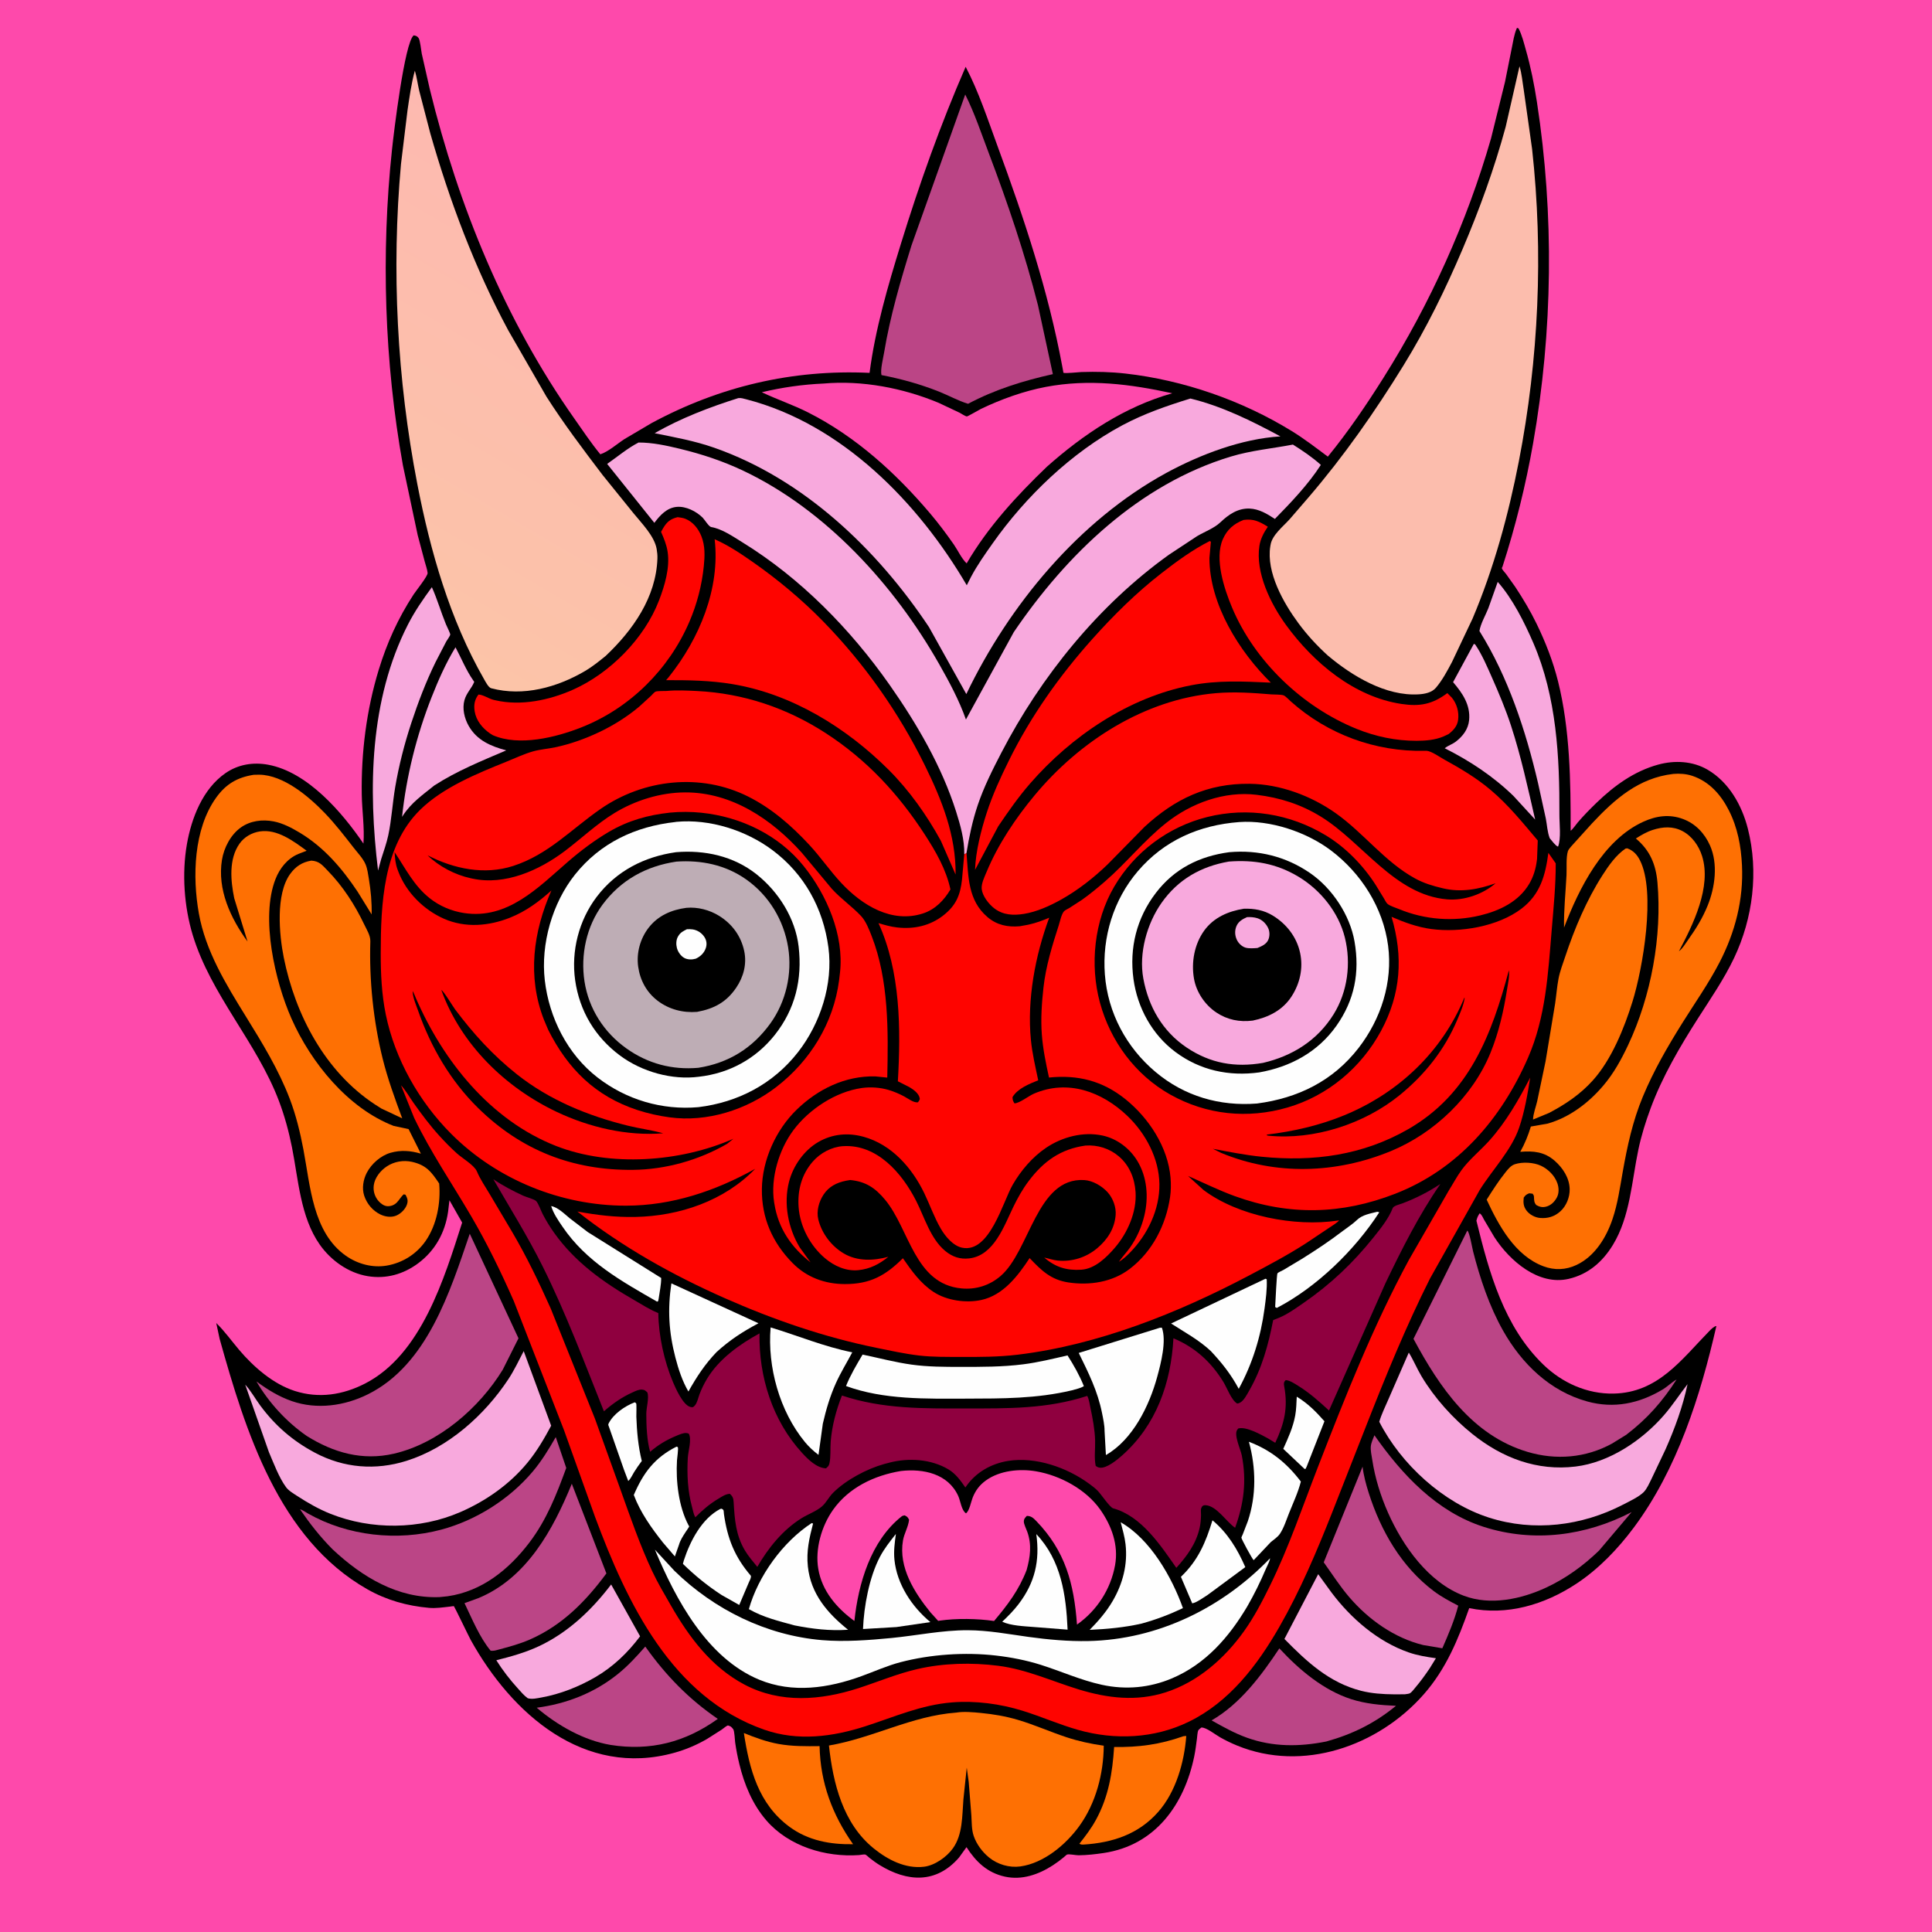
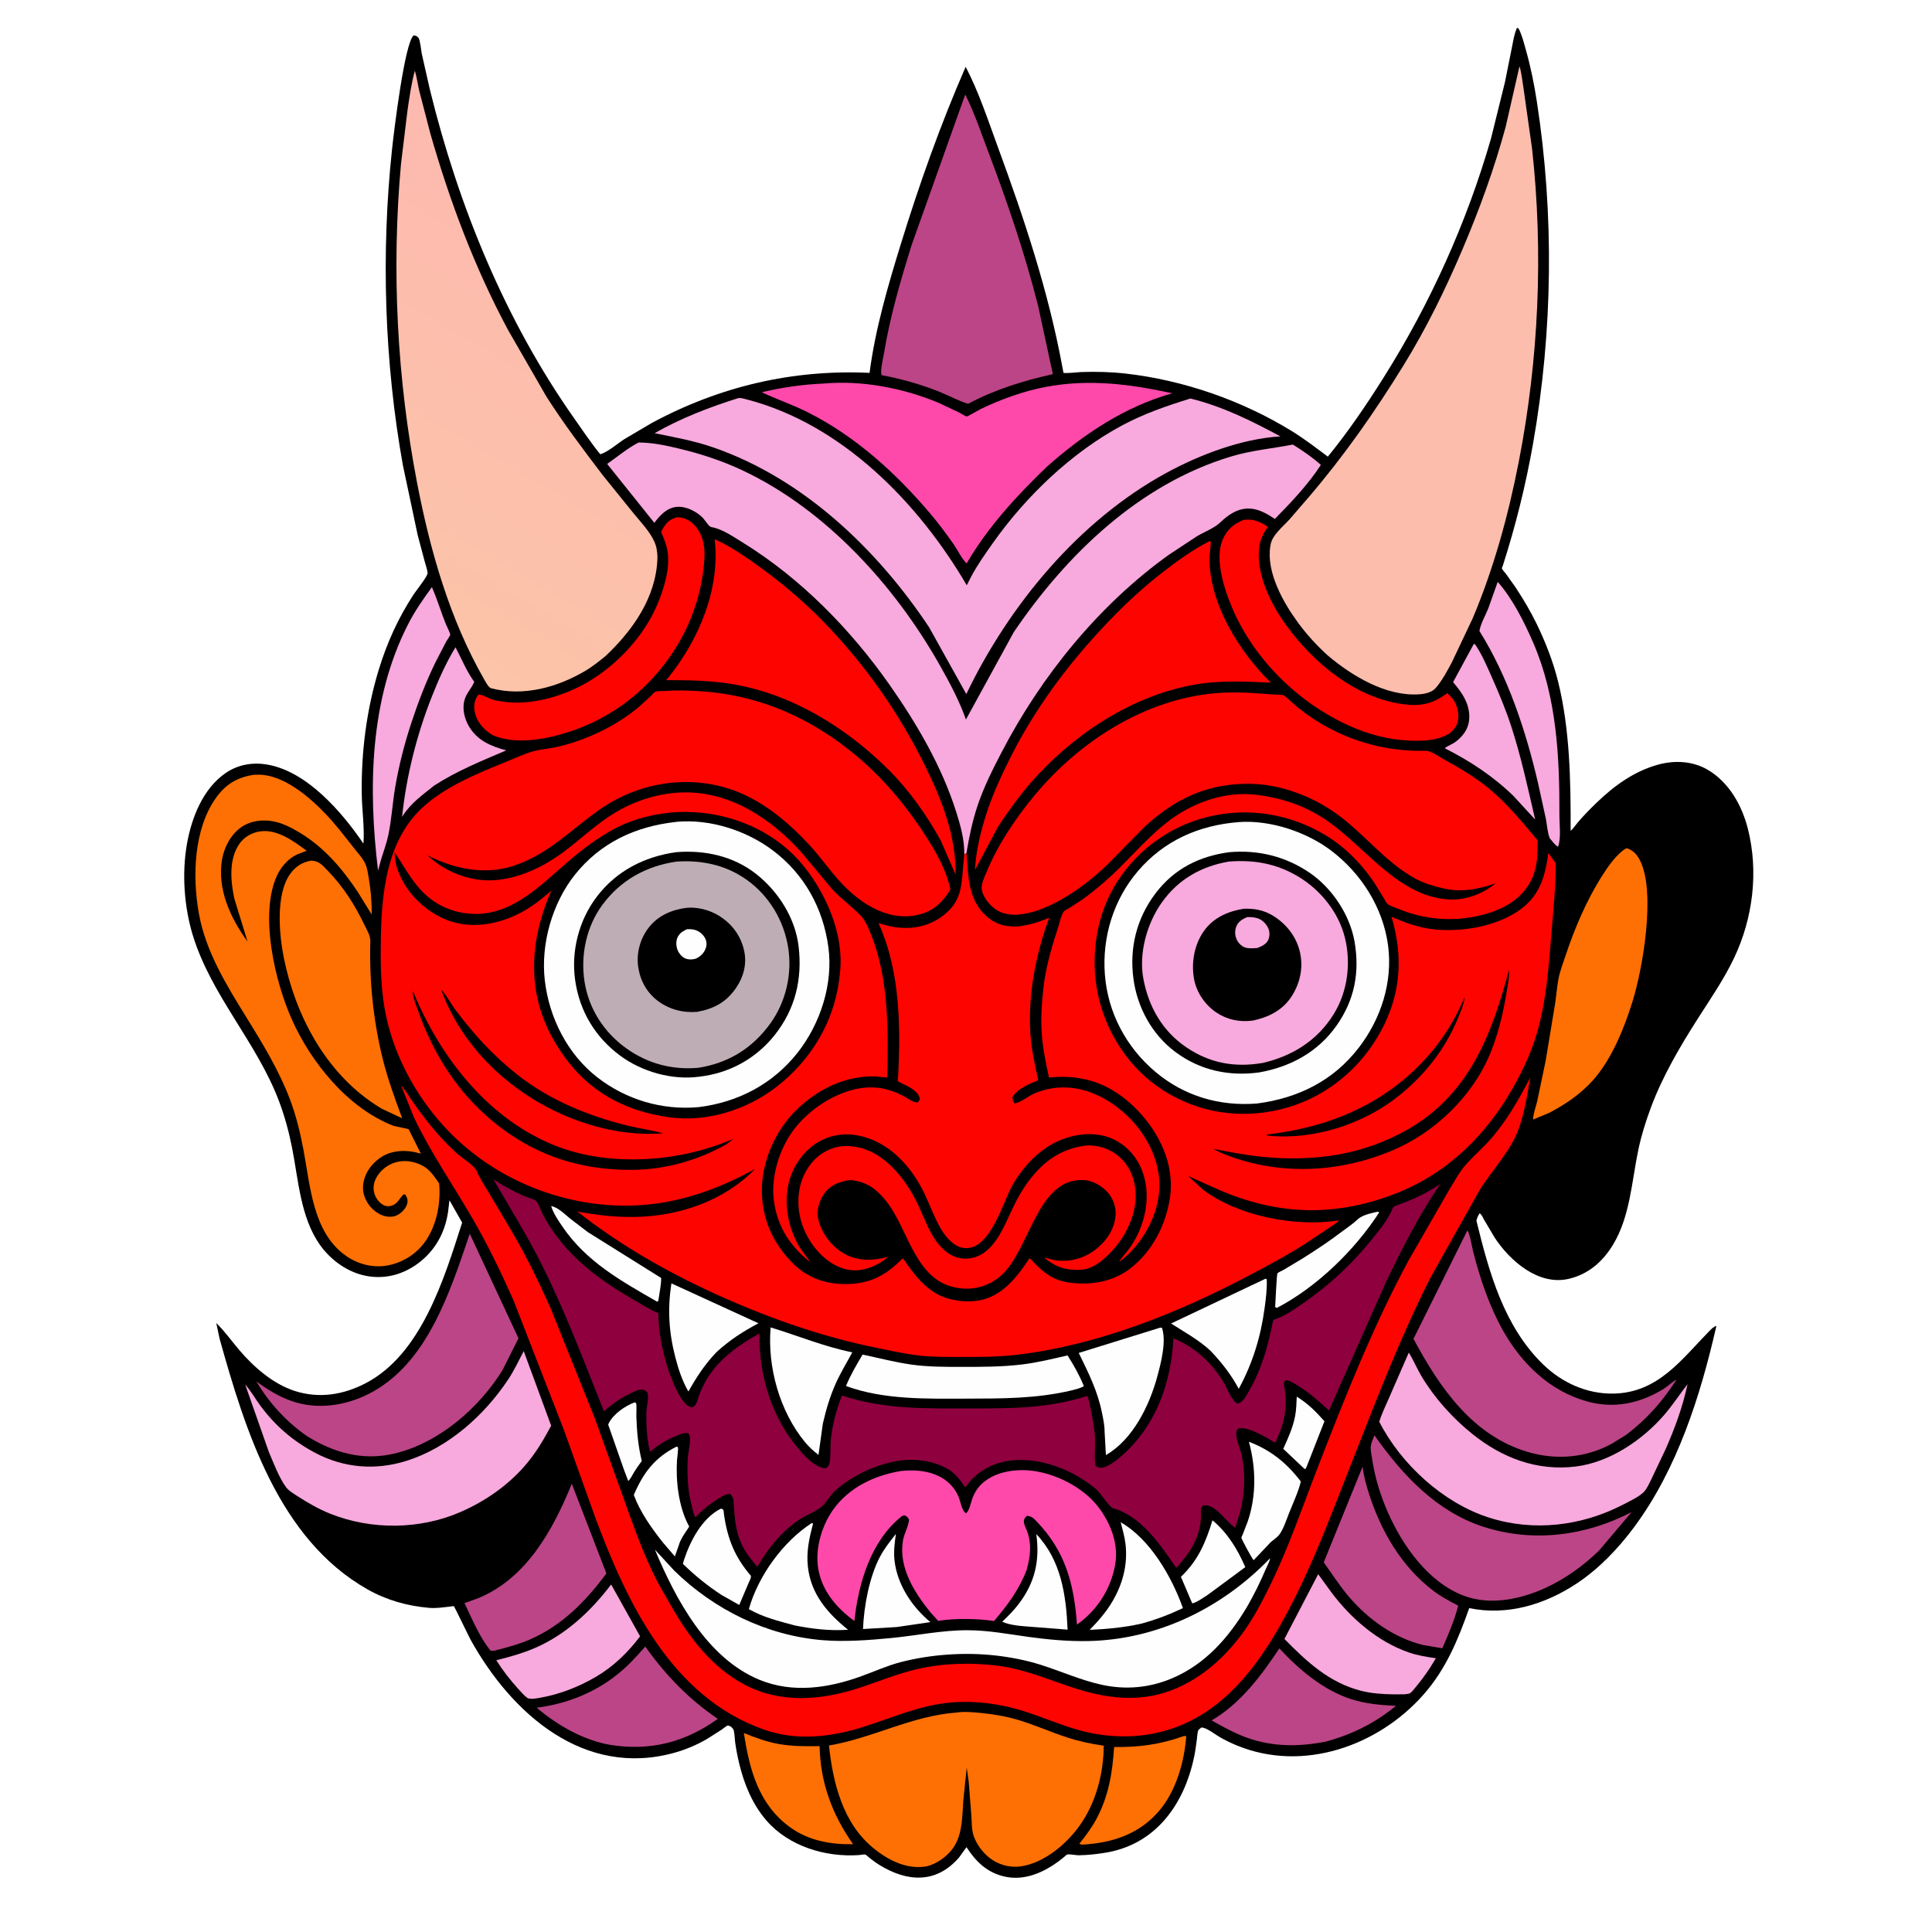
<svg xmlns="http://www.w3.org/2000/svg" version="1.1" style="display: block;" viewBox="0 0 2048 2048" width="1024" height="1024">
  <defs>
    <linearGradient id="Gradient1" gradientUnits="userSpaceOnUse" x1="391.043" y1="650.897" x2="650.927" y2="207.104">
      <stop class="stop0" offset="0" stop-opacity="1" stop-color="rgb(252,196,168)" />
      <stop class="stop1" offset="1" stop-opacity="1" stop-color="rgb(253,185,176)" />
    </linearGradient>
  </defs>
-   <path transform="translate(0,0)" fill="rgb(254,73,171)" d="M -0 -0 L 2048 0 L 2048 2048 L -0 2048 L -0 -0 z" />
  <path transform="translate(0,0)" fill="rgb(0,0,0)" d="M 1608.09 29.5 L 1609.74 30.153 C 1613.43 37.302 1615.33 45.349 1617.52 53.05 C 1622.69 71.208 1626.3 89.352 1629.18 107.985 C 1647.61 227.398 1646.07 351.038 1625.13 470.041 C 1617.34 514.349 1606.57 557.631 1592.79 600.444 C 1592.56 601.179 1591.83 601.919 1592.08 602.649 C 1592.58 604.091 1595.42 607.04 1596.43 608.39 L 1606.18 622.063 C 1614.45 634.579 1622.21 647.561 1628.78 661.058 C 1638.34 680.715 1646.28 701.049 1651.59 722.284 C 1664.26 772.975 1665.06 828.533 1664.95 880.541 C 1666.21 880.317 1671.33 873.166 1672.5 871.802 C 1678.71 864.548 1685.43 857.707 1692.29 851.072 C 1711.05 832.921 1732.27 817.496 1757.75 810.518 C 1775.18 805.748 1794.36 806.705 1810.14 815.92 C 1832.81 829.151 1846.56 853.774 1852.84 878.588 C 1864.32 923.989 1858.22 973.368 1838.21 1015.47 C 1827.55 1037.9 1813.44 1058.38 1800.09 1079.25 C 1780.93 1109.21 1762.13 1141.26 1749.79 1174.65 C 1744.45 1189.08 1739.89 1203.58 1736.73 1218.65 C 1729.7 1252.18 1727.98 1289.69 1709.8 1319.56 C 1698.84 1337.57 1683.63 1350.86 1662.73 1355.67 C 1630.8 1363.02 1600.43 1336.52 1584.28 1311.72 L 1573.11 1292.85 C 1571.8 1290.51 1570.79 1287.58 1568.5 1286.17 C 1566.68 1288.94 1565.81 1290.77 1565.07 1294 C 1578.5 1348.81 1594.22 1406.19 1636.04 1446.6 C 1655.98 1465.86 1682.35 1477.76 1710.27 1477.26 C 1757.52 1476.43 1782.21 1441.39 1812.12 1410.79 C 1813.71 1409.16 1817.19 1405.69 1819.43 1405.65 C 1802.47 1479.92 1777.93 1557.45 1731.96 1619.2 C 1715.07 1641.89 1694.71 1663.15 1671.05 1678.78 C 1637.4 1701.01 1597.46 1713 1557.42 1704.68 C 1545.65 1738.03 1532.86 1769.27 1509.09 1796.23 C 1460.74 1851.07 1381.02 1879.02 1311.17 1850.28 C 1305.01 1847.74 1299.02 1844.84 1293.22 1841.55 C 1288.38 1838.8 1278.53 1830.93 1273.5 1831.25 C 1272.73 1831.94 1270.7 1833.35 1270.27 1834.17 C 1269.35 1835.92 1269.08 1841.01 1268.81 1843.09 C 1267.98 1849.37 1267.22 1855.63 1265.94 1861.84 C 1255.37 1913.08 1224.58 1956.11 1170.08 1964.24 C 1161.37 1965.55 1152.26 1966.58 1143.45 1966.67 C 1140.49 1966.7 1133.5 1965.18 1131.09 1965.9 C 1130.64 1966.04 1128.17 1968.35 1127.6 1968.81 C 1123.92 1971.83 1120.15 1974.66 1116.15 1977.25 C 1100.99 1987.08 1083.3 1993.28 1065.23 1989.31 C 1046.58 1985.22 1034.55 1973.61 1024.53 1958.06 L 1016.61 1969.06 C 992.425 1996.95 961.836 1995.14 932.271 1976.95 C 928.593 1974.69 925.176 1972.14 921.774 1969.48 C 920.77 1968.7 918.36 1966.26 917.244 1965.89 C 916.124 1965.52 911.934 1966.37 910.59 1966.46 C 875.036 1968.92 836.218 1957.22 812.438 1929.78 C 797.661 1912.72 788.998 1891.68 783.722 1869.95 C 781.877 1862.36 780.378 1854.73 779.293 1846.98 C 778.861 1843.9 778.681 1835.33 777.253 1833 C 776.913 1832.45 775.192 1830.55 774.5 1830.15 C 774.387 1830.09 771.915 1828.95 771.5 1829.06 C 770.056 1829.43 766.459 1832.53 765.05 1833.48 L 749.545 1843.33 C 738.716 1849.65 727.138 1854.58 715.06 1857.95 C 619.164 1884.72 542.489 1816.79 498.978 1738.41 C 497.227 1735.26 481.643 1702.88 481.172 1702.62 C 480.812 1702.42 477.415 1703.03 476.688 1703.1 C 469.324 1703.88 462.185 1705.06 454.761 1704.39 C 431.535 1702.32 409.77 1696.25 389.384 1684.68 C 295.534 1631.43 260.034 1516.57 232.816 1419.21 L 229.233 1402.45 C 238.15 1411.11 245.544 1421.57 253.592 1431.05 C 268.914 1449.1 289.576 1467.13 312.5 1474.48 C 338.108 1482.69 363.607 1478.67 387.202 1466.5 C 446.664 1435.8 470.894 1355.31 489.891 1295.99 L 476.44 1272.31 L 474.989 1284.5 C 471.795 1306.64 461.316 1325.71 443.27 1339.14 C 427.609 1350.8 409.235 1355.99 389.8 1352.78 C 369.319 1349.39 350.774 1336.13 338.991 1319.38 C 318.369 1290.08 316.311 1250.29 309.493 1216.12 C 306.131 1199.28 301.72 1183.05 295.645 1166.98 C 272.18 1104.91 223.686 1054.91 204.32 991.227 C 195.177 961.16 192.707 925.951 198.126 894.919 C 202.991 867.057 214.938 836.187 239.114 819.5 C 252.533 810.238 268.477 807.727 284.264 810.646 C 326.027 818.369 362.615 860.994 385.258 894.252 C 386.544 877.479 383.754 859.204 383.482 842.247 C 382.77 797.866 388.474 752.612 401.426 710.133 C 410.172 681.452 422.048 655.212 438.457 630.119 C 441.076 626.113 453.638 610.576 453.292 607.323 C 452.885 603.495 451.235 599.098 450.247 595.345 L 442.772 567.247 L 427.09 493.194 C 407.485 383.995 403.822 268.699 415.548 158.443 C 417.537 139.74 428.916 45.232 438.487 37.5 C 440.741 37.825 442.204 38.224 443.673 40.242 C 445.421 42.641 446.465 53.827 447.108 57.027 L 455.712 94.992 C 485.937 218.297 535.421 339.486 608.781 443.654 C 617.758 456.401 626.46 469.514 636.358 481.568 C 644.698 478.959 654.378 470.347 661.845 465.5 L 690.678 448.5 C 762.715 409.629 840.081 391.439 921.778 395.254 C 927.733 349.07 941.292 302.846 954.99 258.465 C 974.657 194.738 996.963 131.978 1023.64 70.809 C 1037.44 97.181 1047.12 126.81 1057.37 154.72 C 1085.58 231.509 1111.16 308.093 1126.11 388.731 L 1127.14 394.298 C 1127.19 394.58 1127.04 395.01 1127.3 395.146 C 1129.06 396.09 1143.36 394.477 1146.23 394.383 C 1161.92 393.87 1177.36 394.215 1192.97 395.971 C 1254.55 402.901 1316.69 424.545 1369.43 457.022 C 1382.66 465.176 1395.11 474.766 1407.57 484.061 C 1429.35 457.356 1448.44 429.202 1466.79 400.06 C 1516.14 321.671 1554.91 235.75 1580.56 146.713 L 1595.37 86.85 L 1602.56 50.89 C 1603.95 44.115 1604.99 36.664 1607.72 30.299 L 1608.09 29.5 z" />
  <path transform="translate(0,0)" fill="rgb(254,254,254)" d="M 672.87 1486.5 C 673.363 1486.88 673.999 1487.11 674.348 1487.62 C 674.95 1488.51 674.49 1499.6 674.555 1501.56 C 675.084 1517.4 676.49 1533.26 680.322 1548.69 C 677.445 1552.58 674.636 1556.47 672.106 1560.61 C 670.284 1563.58 668.558 1567.61 665.974 1569.93 L 661.533 1558.25 L 645.586 1512.66 C 645.202 1511.5 644.455 1510.41 645.011 1509.26 C 650.031 1498.88 662.424 1490.47 672.87 1486.5 z" />
  <path transform="translate(0,0)" fill="rgb(254,254,254)" d="M 1374.61 1480.54 C 1386.56 1487.85 1394.74 1496.18 1403.97 1506.59 L 1385.12 1554.69 L 1383.98 1557 L 1382.98 1557.22 L 1360.31 1535.85 C 1365.53 1524.28 1370.66 1513.1 1372.98 1500.52 C 1374.17 1494.03 1374.26 1487.12 1374.61 1480.54 z" />
  <path transform="translate(0,0)" fill="rgb(254,254,254)" d="M 584.27 1278.5 C 591.291 1279.64 598.768 1287.19 604.115 1291.56 L 623.093 1306.08 L 700.88 1354.72 C 700.927 1361.77 699.193 1369.48 698.233 1376.5 L 697.647 1379.34 L 696.5 1379.79 C 658.655 1358.02 621.597 1337.57 596.321 1300.41 C 591.777 1293.73 586.605 1286.29 584.27 1278.5 z" />
  <path transform="translate(0,0)" fill="rgb(254,254,254)" d="M 1285.27 1611.57 C 1301.38 1625.04 1311.74 1642.15 1320.07 1661.21 L 1279.91 1690.87 C 1275.39 1693.6 1268.84 1698.62 1263.82 1699.64 L 1251.81 1671.49 C 1269.95 1654.3 1278.2 1634.89 1285.27 1611.57 z" />
  <path transform="translate(0,0)" fill="rgb(254,254,254)" d="M 1460 1284.5 L 1462.13 1285.05 C 1436.09 1325.25 1395.98 1364.28 1353.5 1386.46 L 1351.72 1385.5 C 1351.98 1381.52 1353.34 1350.74 1354.16 1349.74 C 1354.99 1348.73 1359.31 1346.86 1360.63 1346.11 L 1379.85 1334.61 C 1394.83 1325.26 1409.28 1315.68 1423.31 1304.94 C 1428.23 1301.18 1433.89 1297.6 1438.32 1293.32 C 1444.14 1287.69 1452.33 1286.48 1460 1284.5 z" />
  <path transform="translate(0,0)" fill="rgb(254,254,254)" d="M 949.686 1626.05 C 948.438 1635.31 947.196 1644.07 948.147 1653.45 C 950.771 1679.34 966.627 1703.23 986.233 1719.5 L 950.239 1724.75 L 914.831 1726.84 C 915.755 1702.8 921.457 1671.94 932.74 1650.37 C 937.328 1641.61 943.561 1633.77 949.686 1626.05 z" />
  <path transform="translate(0,0)" fill="rgb(254,254,254)" d="M 1098.52 1626.22 C 1124.91 1654 1130.12 1690.86 1131.7 1727.5 L 1095.99 1724.7 C 1085.87 1723.86 1071.56 1723.4 1062.4 1719.09 C 1068.6 1713.2 1074.42 1707.4 1079.62 1700.59 C 1097.13 1677.68 1102.4 1654.51 1098.52 1626.22 z" />
  <path transform="translate(0,0)" fill="rgb(254,254,254)" d="M 717.141 1533.5 C 717.614 1533.73 718.33 1533.72 718.561 1534.19 C 719.256 1535.62 717.777 1545.77 717.644 1547.96 C 716.307 1569.97 719.339 1596.86 729.76 1616.66 C 730.025 1617.16 730.504 1617.6 730.563 1618.17 C 730.599 1618.5 726.945 1623.74 726.539 1624.38 C 723.878 1628.54 721.146 1632.62 719.779 1637.42 L 715.398 1649.88 L 702.939 1635.38 C 690.76 1620.08 678.725 1603.18 671.854 1584.73 C 681.888 1561.36 693.87 1545.17 717.141 1533.5 z" />
  <path transform="translate(0,0)" fill="rgb(254,254,254)" d="M 763.606 1599.5 L 764.81 1599.29 C 767.801 1600.41 766.974 1601.99 767.405 1605 C 771.131 1631.04 778.683 1650.24 795.964 1670.42 C 796.36 1672.74 794.784 1675.1 793.876 1677.25 L 783.625 1701.34 L 765.066 1690.85 C 750.005 1681.09 736.722 1670.25 723.906 1657.74 L 724.927 1654 C 731.567 1633.66 743.853 1609.77 763.606 1599.5 z" />
  <path transform="translate(0,0)" fill="rgb(254,254,254)" d="M 1323.89 1528.35 C 1347.04 1537.11 1364.05 1550.89 1378.95 1570.51 C 1376.19 1581.67 1370.76 1593.17 1366.48 1603.92 C 1363.67 1610.97 1360.98 1619.62 1356.76 1625.89 C 1354.46 1629.31 1350.29 1632.08 1347.1 1634.67 L 1328.96 1653.85 C 1327.45 1652.75 1316.1 1631.72 1315.91 1630.01 C 1315.87 1629.64 1317.15 1627.02 1317.32 1626.61 L 1322.76 1612.51 C 1331.89 1585.35 1331.45 1555.88 1323.89 1528.35 z" />
  <path transform="translate(0,0)" fill="rgb(254,254,254)" d="M 1187.99 1613.69 C 1219.26 1631.53 1242.18 1671.6 1253.97 1704.68 C 1239.49 1711.52 1225.46 1716.88 1209.98 1721.11 C 1191.73 1725.21 1173.72 1726.87 1155.08 1727.73 C 1164.35 1718.3 1172.78 1708.61 1179.47 1697.16 C 1190.25 1678.69 1195.57 1658.27 1193.11 1636.88 C 1192.22 1629.06 1189.95 1621.3 1187.99 1613.69 z" />
  <path transform="translate(0,0)" fill="rgb(254,254,254)" d="M 711.697 1360.42 L 804.001 1402.72 C 787.217 1411.66 773.718 1420.4 759.672 1433.16 C 747.112 1446.26 738.599 1459.36 729.741 1475.06 C 723.283 1464.03 719.159 1451.39 715.955 1439.07 C 708.927 1412.06 707.594 1387.91 711.697 1360.42 z" />
  <path transform="translate(0,0)" fill="rgb(254,254,254)" d="M 860.455 1614.5 L 861.872 1615.05 C 857.889 1630.44 854.653 1644.35 856.361 1660.47 C 859.444 1689.59 877.058 1710.02 899.009 1727.62 C 879.328 1728.92 861.439 1726.77 842.212 1722.98 C 825.161 1718.29 809.371 1714.58 793.824 1705.76 C 803.699 1670.56 829.916 1634.39 860.455 1614.5 z" />
  <path transform="translate(0,0)" fill="rgb(254,254,254)" d="M 1341.49 1355.5 L 1342.78 1356.05 C 1343.28 1366.14 1341.84 1376.89 1340.5 1386.9 C 1336.47 1417 1327.7 1445.56 1313.12 1472.21 C 1304.83 1456.78 1295.23 1444.62 1283.3 1431.96 C 1270.25 1419.92 1256.13 1412.5 1241.4 1402.96 L 1341.49 1355.5 z" />
  <path transform="translate(0,0)" fill="rgb(254,254,254)" d="M 816.891 1407.12 C 846.013 1415.92 873.375 1427.48 903.444 1433.53 C 897.655 1444.45 891.199 1454.87 886.089 1466.18 C 879.792 1480.12 875.684 1494.25 872.236 1509.12 L 867.656 1542.24 C 862.4 1538.28 857.459 1533.73 853.274 1528.64 C 826.382 1495.95 813.374 1449.03 816.891 1407.12 z" />
  <path transform="translate(0,0)" fill="rgb(254,254,254)" d="M 1229.41 1407.5 L 1231.63 1407.37 C 1236.76 1421.52 1230.61 1445.13 1226.7 1459.47 C 1218.35 1490.09 1200.88 1526.05 1172.31 1542.41 L 1170.87 1516.75 C 1170.95 1510.95 1169.35 1503.65 1168.2 1497.86 C 1163.57 1474.59 1153.86 1455.34 1143.51 1434.18 L 1229.41 1407.5 z" />
  <path transform="translate(0,0)" fill="rgb(248,169,221)" d="M 1562.35 682.5 L 1563.77 683.181 C 1571.04 693.865 1576.42 706.654 1581.65 718.454 C 1588.96 734.958 1596.07 751.933 1601.69 769.099 C 1612.4 801.79 1619.62 835.328 1627.33 868.802 L 1604.26 843.669 C 1582.64 822.754 1558.24 806.637 1531.45 793.175 C 1534.94 790.322 1539.52 788.992 1543.2 786.175 C 1550.72 780.412 1556.44 772.914 1557.34 763.258 C 1558.84 747.173 1550.2 734.611 1540.32 723.106 L 1562.35 682.5 z" />
  <path transform="translate(0,0)" fill="rgb(254,112,3)" d="M 1254.29 1840.5 C 1255.39 1840.31 1256.39 1840.26 1257.5 1840.23 C 1255.38 1868.05 1246.58 1899.28 1227.84 1920.6 C 1206.95 1944.37 1179.33 1953.41 1148.5 1955.33 C 1146.52 1955.38 1146.08 1955.32 1144.16 1954.5 C 1150.6 1946.29 1156.78 1938.22 1161.79 1929.02 C 1175.15 1904.52 1179.24 1879.32 1181.02 1851.87 C 1206.8 1852.34 1229.96 1849.22 1254.29 1840.5 z" />
  <path transform="translate(0,0)" fill="rgb(248,169,221)" d="M 482.849 686.145 C 489.154 697.995 494.068 710.443 501.827 721.509 L 502.724 722.774 C 499.965 729.751 494.54 734.301 492.334 742.223 C 489.841 751.174 492.277 761.442 496.801 769.422 C 505.574 784.892 520.306 791.031 536.603 795.432 C 510.495 806.632 484.229 817.177 460.289 832.704 C 447.876 842.77 436.123 850.728 427.198 864.396 L 426.193 865.947 C 430.74 822.834 441.652 779.308 457.551 738.984 C 464.714 720.819 472.639 702.825 482.849 686.145 z" />
  <path transform="translate(0,0)" fill="rgb(254,112,3)" d="M 788.534 1837.1 C 800.593 1841.94 812.4 1846.35 825.235 1848.67 C 839.79 1851.29 854.078 1851.14 868.792 1850.97 C 869.58 1889.68 882.217 1923.63 904.316 1954.94 C 880.102 1955.37 856.606 1951.09 836.773 1936.42 C 803.901 1912.11 794.445 1875.55 788.534 1837.1 z" />
  <path transform="translate(0,0)" fill="rgb(248,169,221)" d="M 647.841 1679.61 L 678.52 1734.56 C 665.448 1752.01 649.935 1766.89 630.991 1777.91 C 613.713 1787.95 593.8 1795.84 574.088 1799.38 C 569.29 1800.24 564.291 1801.51 559.5 1800.23 C 555.615 1797.53 552.273 1793.45 549.092 1789.97 C 540.614 1780.69 532.813 1770.57 526.123 1759.93 C 541.664 1756.01 556.942 1751.8 571.5 1744.95 C 602.321 1730.44 627.461 1706.48 647.841 1679.61 z" />
  <path transform="translate(0,0)" fill="rgb(254,254,254)" d="M 914.384 1435.91 C 931.677 1439.52 948.945 1444.14 966.45 1446.56 C 983.612 1448.94 1001.08 1448.95 1018.38 1448.96 C 1040.54 1448.97 1062.64 1449.03 1084.66 1446.23 C 1100.56 1444.21 1116.03 1440.39 1131.62 1436.79 C 1138.28 1447.24 1144.29 1457.86 1148.95 1469.37 C 1145.42 1471.64 1140.3 1472.57 1136.26 1473.8 C 1098.9 1482.68 1062.35 1482.52 1024.22 1482.61 C 982.12 1482.71 936.911 1483.94 896.816 1469.24 C 901.426 1457.72 908.074 1446.57 914.384 1435.91 z" />
  <path transform="translate(0,0)" fill="rgb(248,169,221)" d="M 1587.64 616.819 C 1603.45 634.6 1616.17 660.176 1625.5 681.819 C 1650.11 738.92 1653.28 802.361 1653.03 863.736 C 1652.99 873.317 1655.03 888.803 1651.58 897.5 C 1648.57 896.304 1645.03 891.079 1642.78 888.557 C 1640.26 882.011 1639.96 874.609 1638.64 867.752 L 1630.42 830.271 C 1617.54 774.961 1598.62 717.346 1568.26 668.892 C 1569.48 661.143 1574.75 652.223 1577.69 644.798 L 1587.64 616.819 z" />
  <path transform="translate(0,0)" fill="rgb(248,169,221)" d="M 457.794 622.438 C 463.485 635.073 467.439 648.847 472.705 661.746 C 473.521 663.746 477.469 671.509 477.261 672.735 C 476.989 674.341 473.96 678.378 473.037 680.02 L 461.683 701.939 C 451.462 722.83 443.261 744.376 435.984 766.442 C 428.695 788.549 422.834 811.472 418.927 834.425 C 416.068 851.229 415.131 868.858 411.592 885.431 C 409.773 893.951 406.673 902.451 404.047 910.764 L 400.762 922.849 C 390.175 835.986 391.77 741.706 432.453 662.004 C 439.637 647.93 448.503 635.159 457.794 622.438 z" />
  <path transform="translate(0,0)" fill="rgb(248,169,221)" d="M 1397.33 1668.71 L 1411.4 1688.06 C 1432.03 1715.56 1460.43 1740.2 1493.26 1751.62 C 1502.66 1754.89 1512.31 1756.41 1522.13 1757.8 L 1515.6 1768.39 C 1510.73 1775.66 1505.48 1782.82 1499.81 1789.5 C 1498.52 1791.02 1496.18 1794.13 1494.5 1794.97 C 1493.24 1795.6 1490.59 1795.74 1489.13 1796.03 L 1477.57 1796.06 C 1465.97 1795.96 1454.09 1795.19 1442.81 1792.32 C 1409.01 1783.72 1385.34 1761.56 1361.54 1737.38 L 1397.33 1668.71 z" />
  <path transform="translate(0,0)" fill="rgb(187,69,134)" d="M 1356.19 1747.35 L 1356.93 1748.16 C 1377.39 1770.21 1403.15 1791.78 1432.15 1801.12 C 1447.7 1806.13 1463.61 1807.55 1479.83 1808.23 C 1457.45 1826.6 1433.75 1838.34 1405.87 1846.07 C 1377.42 1851.75 1349.44 1851.95 1321.89 1842.07 C 1308.63 1837.32 1296.56 1830.57 1284.34 1823.68 C 1314.64 1806.28 1337.17 1776 1356.19 1747.35 z" />
  <path transform="translate(0,0)" fill="rgb(187,69,134)" d="M 684.035 1745.42 C 705.614 1775.81 730.053 1801.07 760.91 1822.09 C 726.397 1846.81 689.459 1856.39 647.2 1849.69 C 618.524 1844.82 590.916 1828.93 568.927 1810.26 C 600.406 1806.13 629.825 1794.7 654.743 1774.71 C 665.688 1765.93 674.81 1755.9 684.035 1745.42 z" />
  <path transform="translate(0,0)" fill="rgb(187,69,134)" d="M 1444.4 1554.72 C 1445.48 1564.12 1448.07 1573.71 1450.95 1582.71 C 1463.8 1622.97 1485.6 1660.79 1519.78 1686.58 C 1527.94 1692.72 1536.75 1697.38 1545.78 1702.07 C 1541.85 1717.44 1535.29 1732.74 1528.93 1747.24 L 1508.6 1743.81 C 1478 1736.33 1450.6 1716.76 1430.31 1693.09 C 1420.26 1681.36 1412.18 1668.64 1403.22 1656.13 L 1444.4 1554.72 z" />
  <path transform="translate(0,0)" fill="rgb(187,69,134)" d="M 606.14 1572.85 L 642.803 1667.88 C 620.915 1697.5 595.975 1722.93 561.657 1737.97 C 550.741 1742.75 539.309 1745.79 527.821 1748.83 C 524.976 1749.65 523.13 1750.1 520.121 1749.84 C 508.382 1735.73 500.337 1715.86 492.39 1699.4 L 507 1694.12 C 558.364 1672.91 586.261 1621.51 606.14 1572.85 z" />
  <path transform="translate(0,0)" fill="rgb(254,4,0)" d="M 718.309 548.212 C 721.059 548.584 723.902 548.91 726.5 549.937 C 734.561 553.123 740.385 560.55 743.5 568.426 C 747.589 578.765 747.149 589.488 746.054 600.279 C 744.003 620.494 738.829 640.324 730.817 659 C 709.108 709.605 667.688 750.7 616.418 770.997 C 589.301 781.732 550.301 791.433 522.472 779.36 L 519.5 777.535 C 511.465 771.979 504.746 763.915 503.157 754 C 502.079 747.275 503.071 741.709 507.17 736.246 C 512.117 736.326 518.273 740.781 523.453 741.95 L 525 742.284 C 552.177 748.606 582.176 742.287 607.297 731.14 C 646.579 713.71 683.103 676.768 698.546 636.562 C 704.621 620.745 710.294 601.904 707.702 584.849 C 706.575 577.428 703.735 570.596 700.726 563.789 L 703.116 559.602 C 707.151 552.952 710.775 550.089 718.309 548.212 z" />
  <path transform="translate(0,0)" fill="rgb(254,4,0)" d="M 1318.19 551.157 C 1328.84 549.655 1335.22 552.941 1343.96 558.382 C 1339.7 564.459 1336.18 571.229 1335.04 578.616 C 1330.62 607.181 1347.03 640.241 1363.31 662.61 C 1392.33 702.473 1435.36 738.612 1485.52 746.2 C 1505.14 749.168 1518.36 746.572 1534.24 734.712 L 1539.11 739.654 C 1544.31 746.054 1546.75 754.832 1545.68 763 C 1544.78 769.828 1540.78 774.025 1535.61 778.131 L 1530.23 780.657 C 1521.38 784.454 1511.13 785.256 1501.59 785.272 C 1479.72 785.309 1458.3 780.847 1438.03 772.634 C 1380.83 749.46 1330.09 701.223 1306.07 644.137 C 1297.71 624.246 1287.12 592.239 1296.29 571.5 C 1300.88 561.127 1307.95 555.226 1318.19 551.157 z" />
-   <path transform="translate(0,0)" fill="rgb(187,69,134)" d="M 589.127 1523.38 L 600.245 1556.08 C 589.901 1584.31 579.501 1611.04 561.138 1635.21 C 539.465 1663.74 510.852 1686.91 474.5 1692.11 L 466 1692.99 C 421.877 1694.74 383.978 1671.76 352.788 1642.58 C 339.538 1629.34 328.696 1615.4 318.083 1600.04 C 319.108 1599.65 325.162 1603.63 326.439 1604.36 C 368.558 1628.26 421.178 1633.98 467.901 1621.43 C 504.798 1611.51 539.864 1589.28 564.543 1560.11 C 574.147 1548.76 581.731 1536.22 589.127 1523.38 z" />
  <path transform="translate(0,0)" fill="rgb(187,69,134)" d="M 1456.94 1521.43 C 1486.21 1563.15 1522.88 1602.61 1572.92 1618.58 C 1625.66 1635.4 1680.89 1628.16 1729.6 1602.87 L 1695.03 1643.69 C 1678.51 1659.65 1659.97 1673.13 1639.1 1682.85 C 1612.71 1695.14 1579.92 1702.24 1551.76 1691.58 C 1514.17 1677.36 1487.16 1639.03 1471.45 1603.71 C 1463.55 1585.94 1457.56 1566.68 1454.64 1547.44 C 1453.96 1543 1452.7 1537.66 1453.11 1533.22 C 1453.47 1529.36 1455.54 1525.05 1456.94 1521.43 z" />
  <path transform="translate(0,0)" fill="rgb(254,112,3)" d="M 1723.16 899.5 L 1724.98 899.275 C 1731.26 901.559 1735.3 905.877 1738.34 911.816 C 1755.55 945.358 1741.44 1026.56 1730.52 1061.71 C 1721.81 1089.77 1708.34 1123.16 1688.54 1145.19 C 1675.22 1160.01 1659.59 1170.53 1642.08 1179.74 L 1625.08 1186.77 C 1625.21 1180.64 1628.13 1173.3 1629.51 1167.23 L 1638.36 1125.05 L 1648.5 1063.81 C 1649.79 1055.1 1650.44 1046.13 1652.08 1037.5 C 1653.59 1029.55 1656.72 1021.48 1659.27 1013.81 C 1669.14 984.109 1681.86 954.065 1698.76 927.664 C 1705.22 917.576 1713.12 906.287 1723.16 899.5 z" />
  <path transform="translate(0,0)" fill="rgb(254,112,3)" d="M 330.007 912.299 C 338.488 912.865 341.438 916.825 347.132 922.672 C 363.485 939.463 376.069 958.946 386.114 980 C 388.751 985.528 392.776 991.698 392.576 997.977 C 391.278 1038.82 395.809 1082.65 405.656 1122.29 C 410.996 1143.78 418.662 1164.76 426.378 1185.49 L 404.365 1175.14 L 397.423 1170.73 C 344.603 1136.04 313.022 1075.74 300.81 1015.09 C 295.894 990.675 292.11 947.999 307.5 926.564 C 313.28 918.514 320.265 913.893 330.007 912.299 z" />
  <path transform="translate(0,0)" fill="rgb(254,4,0)" d="M 1150.61 1214.35 C 1163.4 1213.42 1176.17 1217.41 1185.96 1225.74 C 1197.25 1235.35 1202.8 1249.05 1203.75 1263.62 C 1205.12 1284.66 1195.27 1307.03 1181.72 1322.74 C 1172.85 1333.02 1160.59 1345.03 1146.27 1345.95 C 1130.67 1346.95 1118.79 1343.3 1106.95 1333.08 C 1111.77 1334.06 1116.11 1335.74 1121.08 1336.23 C 1136.32 1337.76 1151.35 1333.01 1163.07 1323.17 C 1173.96 1314.03 1181.47 1302.45 1182.63 1288.02 C 1183.3 1279.58 1179.8 1270.17 1174.21 1263.95 C 1168.17 1257.23 1158.41 1251.45 1149.28 1250.91 C 1098.78 1247.97 1091.78 1326.14 1060.54 1352.73 C 1048.82 1362.71 1034.42 1367.23 1019.13 1365.77 C 969.426 1361.03 964.183 1303.03 938.275 1271.84 C 927.861 1259.3 917.752 1252.43 901.196 1250.86 L 896.857 1251.61 C 886.914 1253.59 878.555 1257.81 872.89 1266.5 C 868.038 1273.94 865.266 1283.88 867.459 1292.76 C 871.109 1307.55 881.382 1321.03 894.534 1328.76 C 908.936 1337.22 926.107 1336.51 941.679 1332.27 C 932.135 1340.01 922.303 1345.19 909.898 1346.42 C 896.901 1347.72 884.39 1342.09 874.613 1333.85 C 858.948 1320.65 848.131 1300.38 846.581 1279.93 C 845.219 1261.95 849.655 1245.03 861.606 1231.3 C 869.46 1222.28 881.489 1215.76 893.5 1214.99 C 929.614 1212.67 956.124 1243.47 971.095 1272.84 C 980.012 1290.34 986.339 1313.16 1002 1326.07 C 1009.58 1332.32 1017.64 1335.07 1027.41 1333.96 C 1053.71 1330.97 1064.41 1299.35 1074.32 1279.04 C 1078.98 1269.48 1084.05 1260.45 1090.46 1251.93 C 1106.27 1230.9 1124.41 1218.01 1150.61 1214.35 z" />
  <path transform="translate(0,0)" fill="rgb(187,69,134)" d="M 497.975 1307.82 L 549.62 1418.66 L 532.957 1451.89 C 508.005 1492.68 464.794 1530.01 417.588 1540.95 C 384.093 1548.71 353.445 1539.89 325.063 1522.11 C 303.581 1507.16 285.054 1486.94 271.821 1464.37 C 283.64 1473.07 295.442 1480.4 309.394 1485.25 C 335.925 1494.47 365.314 1490.32 390.081 1477.97 C 452.862 1446.68 476.911 1369.5 497.975 1307.82 z" />
  <path transform="translate(0,0)" fill="rgb(187,69,134)" d="M 1555.38 1304.5 C 1557.81 1306.04 1560.51 1322.49 1561.54 1326.52 C 1568.88 1355.2 1578.7 1384.63 1593.29 1410.5 C 1613.15 1445.72 1643.05 1474.73 1682.65 1485.64 C 1710.84 1493.41 1737.58 1487.82 1762.35 1473 C 1767.65 1469.83 1772.07 1465.25 1777.29 1462.28 C 1762.1 1485.79 1746.21 1503.89 1723.91 1520.93 L 1708.76 1530.28 C 1680.93 1545.51 1649.39 1548.05 1619.22 1539.05 C 1560.46 1521.52 1525.81 1470.36 1498.35 1419.23 L 1555.38 1304.5 z" />
  <path transform="translate(0,0)" fill="rgb(248,169,221)" d="M 1493.39 1433.8 C 1498.34 1441.76 1502.01 1450.78 1506.87 1458.92 C 1520.57 1481.87 1540.04 1503.49 1560.89 1520.19 C 1592.54 1545.55 1629.37 1559.55 1670.16 1554.59 C 1705.88 1550.25 1740.27 1527.15 1763.54 1500.54 C 1772.71 1490.07 1780.32 1478.23 1788.88 1467.24 C 1783.76 1491.33 1775.5 1513.77 1765.59 1536.26 L 1750.4 1568.22 C 1748.23 1572.47 1745.78 1578.29 1742.39 1581.69 C 1737.31 1586.79 1727.02 1591.59 1720.5 1594.97 C 1676.75 1617.64 1625.83 1623.88 1578.54 1608.78 C 1529.94 1593.26 1485.23 1552.34 1462.09 1507.15 C 1464.44 1498.98 1468.57 1490.88 1471.9 1483.03 L 1493.39 1433.8 z" />
  <path transform="translate(0,0)" fill="rgb(248,169,221)" d="M 555.169 1432.23 L 584.259 1511.31 C 576.835 1525.11 569.157 1538.32 559.154 1550.48 C 540.24 1573.46 515.098 1591.11 487.876 1602.91 C 444.928 1621.54 393.674 1621.99 350.284 1604.69 C 337.943 1599.77 326.38 1593.16 315.265 1585.93 C 311.226 1583.3 306.042 1580.34 303.172 1576.42 C 295.616 1566.08 290.074 1550.99 285.032 1539.23 L 259.924 1467.77 C 265.864 1474.14 270.802 1483.11 276.082 1490.2 C 291.985 1511.57 310.509 1527.55 334.014 1540.03 C 364.508 1556.21 398.044 1558.9 430.981 1548.53 C 475.148 1534.62 513.524 1500.31 538.789 1462.14 C 545.053 1452.68 549.914 1442.28 555.169 1432.23 z" />
  <path transform="translate(0,0)" fill="rgb(254,254,254)" d="M 694.234 1642.72 L 714.916 1665.13 C 757.071 1706.33 812.545 1733.63 871.443 1738.61 C 895.195 1740.62 921.307 1738.66 945.031 1736.35 C 972.11 1733.7 998.548 1728.03 1025.91 1728.11 C 1047.63 1728.18 1068.78 1732.21 1090.21 1735.18 C 1110.97 1738.05 1132.76 1740.02 1153.72 1739.58 C 1227.31 1738.06 1295.68 1704.47 1346.34 1651.82 C 1345.89 1655.34 1343.36 1659.59 1341.92 1662.96 C 1335.97 1676.9 1329.63 1689.93 1322.05 1703.05 C 1302.71 1735.64 1277.9 1764.05 1242.33 1779.13 C 1218.55 1789.2 1193.25 1791.46 1168 1785.95 C 1145.7 1781.09 1124.8 1771.59 1103.11 1764.74 C 1087.81 1759.92 1071.76 1756.78 1055.83 1754.95 C 1022.93 1751.17 986.475 1753.64 954.5 1762 C 940.445 1765.68 926.768 1771.86 913.114 1776.82 C 878.18 1789.51 840.266 1795.2 804.885 1780.57 C 749.393 1757.61 716.257 1695.33 694.234 1642.72 z" />
  <path transform="translate(0,0)" fill="rgb(254,4,0)" d="M 1282.43 573.5 L 1283.59 574.308 L 1282.04 591.628 C 1282.1 640.42 1313.54 690.595 1347.14 723.625 C 1318.17 722.346 1291.25 720.884 1262.51 726.441 C 1196.53 739.2 1135.66 780.302 1091.95 830.562 C 1079.58 844.78 1068.77 860.285 1058.21 875.864 L 1033.59 922.122 C 1034.24 902.649 1039.93 880.126 1045.99 861.5 C 1052.17 842.489 1060.56 824.241 1069.4 806.338 C 1092.69 759.163 1123.06 716.356 1158.1 677.192 C 1180.75 651.881 1204.51 628.381 1231.34 607.513 C 1247.44 594.991 1264.21 582.729 1282.43 573.5 z" />
  <path transform="translate(0,0)" fill="rgb(254,4,0)" d="M 757.564 571.628 C 771.897 577.881 785.333 586.914 798.124 595.855 C 824.273 614.132 849.856 635.445 872.164 658.265 C 916.141 703.253 952.509 754.798 980.314 811.197 C 998.381 847.845 1013.46 885.602 1012.97 927.052 L 997.391 891.392 C 982.645 864.352 963.835 837.81 942.008 816.042 C 897.142 771.298 839.363 735.622 776.162 725.154 C 752.743 721.275 729.759 720.939 706.115 720.995 L 709.081 717.5 C 741.278 677.12 763.602 624.034 757.564 571.628 z" />
  <path transform="translate(0,0)" fill="rgb(254,73,171)" d="M 872.937 406.575 C 913.887 402.944 957.316 411.31 995 427.022 L 1017.24 437.515 C 1018.98 438.408 1023.09 441.204 1024.85 441.44 C 1025.75 441.561 1037.9 434.405 1039.79 433.5 C 1061.25 423.195 1085.3 414.519 1108.73 410.109 C 1154.37 401.519 1197.76 407.098 1242.66 416.88 C 1192.22 431.114 1148.5 460.334 1109.69 494.797 C 1077.54 525.678 1047.31 558.54 1024.69 597.2 C 1019.55 592.482 1015.24 583.144 1011.05 577.138 C 1003.22 565.888 994.869 554.753 986.001 544.289 C 949.746 501.512 907.124 462.746 856.772 437.274 C 840.725 429.156 823.727 423.484 807.539 415.795 C 828.972 410.662 850.92 407.544 872.937 406.575 z" />
  <path transform="translate(0,0)" fill="rgb(187,69,134)" d="M 1023.18 100.183 C 1033.12 119.916 1040.44 141.987 1048.28 162.669 C 1068.19 215.194 1086.52 269.273 1100.34 323.75 L 1116.07 396.601 C 1084.82 403.601 1054.59 412.918 1026.22 428.04 C 1015.74 424.886 1005.6 419.185 995.389 415.127 C 975.604 407.268 955.287 401.611 934.401 397.605 C 933.017 392.113 936.2 379.692 937.184 373.751 C 943.549 335.312 954.707 297.19 966.269 260.01 L 1023.18 100.183 z" />
  <path transform="translate(0,0)" fill="rgb(254,73,171)" d="M 955.032 1559.32 C 978.705 1556.63 1005.04 1562.09 1015.8 1585.87 C 1018.18 1591.14 1019.19 1601.04 1024 1604.21 C 1027.71 1601.41 1029.29 1592.01 1031.08 1587.5 C 1034.09 1579.93 1038.37 1574.23 1044.99 1569.42 C 1059.68 1558.74 1080.81 1556.68 1098.26 1559.65 C 1123.89 1564.02 1151.33 1578.89 1166.39 1600.35 C 1178.49 1617.6 1185.84 1637.93 1182.03 1659.12 C 1177.43 1684.67 1162.8 1707.24 1141.66 1722.13 C 1138.45 1678.7 1129.39 1644.26 1098.36 1612.21 C 1095.25 1609.01 1093.04 1607 1088.5 1606.91 C 1086.66 1608.86 1085.32 1610.08 1085.31 1613 C 1085.3 1615.59 1087.9 1620.86 1088.88 1623.55 C 1093.91 1637.37 1092.11 1650.55 1088.23 1664.38 C 1079.97 1685.67 1068.33 1701.02 1053.76 1718.32 C 1035.97 1715.71 1013.84 1715.38 996.068 1717.95 L 994.516 1718.19 L 986.367 1709.23 C 969.302 1688.19 952.339 1661.48 957.18 1633.03 C 958.474 1625.42 962.798 1618.8 963.657 1611 C 962.11 1608.06 961.946 1607.88 959 1606.34 C 957.59 1606.65 956.784 1606.63 955.632 1607.55 C 923.052 1633.44 909.832 1678.79 905.696 1718.31 C 886.952 1704.66 871.306 1686.54 867.378 1662.92 C 863.893 1641.98 870.834 1617.76 883.022 1600.53 C 899.828 1576.76 926.903 1563.96 955.032 1559.32 z" />
  <path transform="translate(0,0)" fill="rgb(254,112,3)" d="M 1013.66 1815.42 C 1021.34 1814.09 1031.88 1815.03 1039.63 1815.79 C 1053.26 1817.12 1065.92 1819.26 1079.07 1823.14 C 1096.51 1828.29 1113.16 1835.81 1130.42 1841.5 C 1143.5 1845.81 1156.4 1848.59 1170.02 1850.51 C 1169.85 1880.11 1161.64 1911.51 1144.1 1935.71 C 1129.84 1955.4 1106.51 1975.06 1081.58 1978.5 C 1069.99 1980.1 1057.52 1976.41 1048.46 1969.03 C 1041.28 1963.19 1035.09 1954.87 1032.11 1946.02 C 1029.86 1939.33 1030.13 1931.4 1029.68 1924.37 L 1026.86 1888.76 L 1024.79 1873.76 L 1021.25 1907.5 C 1019.83 1924.85 1020.67 1944.61 1010.1 1959.34 C 1003.45 1968.6 990.849 1977.46 979.5 1978.82 C 959.846 1981.18 941.11 1971.47 926.257 1959.46 C 893.511 1932.97 883.037 1890.21 878.722 1850.32 C 925.227 1842.41 966.275 1818.9 1013.66 1815.42 z" />
  <path transform="translate(0,0)" fill="rgb(254,112,3)" d="M 268.95 821.321 L 274.755 821.206 C 300.756 821.53 327.692 844.588 344.662 862.272 C 355.513 873.579 365.185 886.148 374.806 898.496 C 379.001 903.88 385.026 910.16 387.612 916.476 C 389.509 921.109 390.179 926.662 391.002 931.587 C 393.115 944.223 394.217 956.509 393.964 969.338 L 379.118 945.291 C 362.631 920.558 343.516 898.185 317.802 882.711 C 309.338 877.618 299.78 872.57 289.98 870.711 C 278.028 868.443 265.458 869.995 255.403 877.096 C 244.583 884.737 237.373 898.614 235.286 911.5 C 230.207 942.866 244.369 973.281 262.386 998.035 L 248.291 952.176 C 244.497 933.691 242.354 910.828 253.809 894.434 C 258.805 887.282 266.908 882.618 275.5 881.333 C 293.847 878.59 311.13 891.625 325.049 901.808 L 316.293 905.212 C 304.708 910.032 296.568 920.343 292.058 931.825 C 275.909 972.939 291.611 1040.46 308.946 1079.67 C 329.52 1126.2 368.613 1174.68 417.303 1193.51 L 433.131 1196.9 L 446.145 1222.94 C 435.399 1219.74 424.911 1218.88 414 1222 C 403.625 1224.95 393.707 1233.67 388.766 1243.26 C 385.049 1250.48 383.485 1259.63 386.076 1267.5 C 388.869 1275.98 394.947 1283.29 402.987 1287.27 C 408.07 1289.79 414.431 1290.8 419.82 1288.67 C 424.621 1286.78 429.546 1281.98 431.29 1277.09 C 432.846 1272.73 431.878 1270.28 429.906 1266.5 L 428 1266.01 C 424.986 1268.59 423.263 1272.08 420.5 1274.84 C 417.87 1277.46 414.226 1278.83 410.5 1278.59 C 407.058 1278.38 403.817 1275.95 401.565 1273.5 C 397.343 1268.9 395.393 1262.7 396.202 1256.5 C 397.26 1248.39 403.297 1240.92 409.925 1236.5 C 417.756 1231.28 427.627 1229.53 436.828 1231.63 C 451.872 1235.06 457.279 1242.21 465.533 1254.53 C 467.359 1275 463.038 1298.36 451.212 1315.41 C 441.558 1329.33 426.857 1338.61 410.223 1341.55 C 395.033 1344.23 379.145 1339.94 366.639 1331.16 C 331.516 1306.49 328.962 1257.16 321.622 1218.5 C 318.181 1200.37 313.805 1182.3 307.234 1165.03 C 295.378 1133.87 277.949 1105.51 260.484 1077.26 C 239.487 1043.3 217.919 1008.16 210.791 968.242 C 203.883 929.548 205.174 878.961 229.071 845.612 C 239.46 831.113 251.427 824.061 268.95 821.321 z" />
-   <path transform="translate(0,0)" fill="rgb(254,112,3)" d="M 1773.77 820.385 C 1780.4 819.819 1787.52 820.299 1793.85 822.41 C 1811.93 828.431 1824.27 842.465 1832.68 859.037 C 1841.93 877.296 1845.58 896.877 1846.57 917.181 C 1848.34 953.554 1839.32 988.329 1822.61 1020.5 C 1810.99 1042.88 1796.32 1063.64 1782.99 1085 C 1767.37 1110.04 1752.86 1135.13 1741.5 1162.45 C 1730.6 1188.66 1725 1214.96 1720.07 1242.73 C 1717.1 1259.5 1714.83 1276.02 1709.35 1292.23 C 1702.7 1311.94 1690.51 1331.81 1671.09 1340.94 C 1659.76 1346.26 1647.89 1346.69 1636.21 1342.35 C 1606.01 1331.13 1588.7 1299.19 1575.93 1271.7 C 1582.13 1261.9 1588.44 1251.97 1595.71 1242.92 C 1598.49 1239.45 1601.42 1235.58 1605.8 1234.13 C 1613.92 1231.44 1625.74 1232.13 1633.44 1235.72 C 1641.1 1239.3 1648.11 1246.23 1650.89 1254.3 C 1652.55 1259.14 1652.79 1264.79 1650.33 1269.4 C 1647.9 1273.96 1643.97 1277.84 1638.86 1279.12 C 1634.9 1280.1 1631.95 1279.35 1628.5 1277.4 C 1626.14 1274.62 1626.24 1272.46 1626.08 1268.89 C 1626 1267.05 1625.61 1266.86 1624.64 1265.37 L 1621 1264.94 C 1617.78 1266.32 1617.31 1266.69 1615.21 1269.5 C 1614.65 1274.9 1614.82 1278.78 1618.2 1283.29 C 1621.38 1287.52 1627.13 1290.6 1632.37 1291.08 C 1640.61 1291.82 1647.84 1289.68 1654.04 1284.09 C 1660.47 1278.28 1664.09 1269.11 1663.92 1260.5 C 1663.69 1248.69 1656.65 1238 1648 1230.44 C 1636.99 1220.83 1625.37 1219.87 1611.54 1220.98 C 1616.39 1212.23 1619.87 1203.76 1622.77 1194.18 L 1640.6 1191.07 C 1664.06 1184.34 1683.95 1169.12 1699.59 1150.75 C 1710.62 1137.81 1718.65 1123.12 1725.87 1107.81 C 1750.21 1056.19 1762 992.455 1756.96 935.381 C 1755.28 916.336 1748.98 901.274 1734.06 888.852 C 1739.79 885.208 1745.5 881.827 1752.02 879.74 C 1762.67 876.331 1773.23 875.629 1783.38 880.927 C 1793.63 886.278 1800.87 896.587 1804.28 907.48 C 1814.5 940.159 1794.74 980.117 1779.73 1008.38 C 1783.73 1005.36 1786.51 1000.43 1789.39 996.382 C 1797.77 984.58 1804.78 973.282 1810.24 959.796 C 1818.05 940.52 1821.35 915.768 1812.67 896.219 C 1807 883.454 1797.35 873.137 1784.12 868.205 C 1769.69 862.82 1755.76 864.797 1741.99 871.067 C 1699.31 890.499 1673.79 941.66 1657.97 983.288 C 1657.56 964.789 1659.63 946.188 1660.56 927.722 C 1660.93 920.347 1659.94 909.178 1662.03 902.317 C 1662.47 900.851 1664.28 898.727 1665.28 897.5 L 1687.61 872.816 C 1711.91 846.849 1737.16 824.637 1773.77 820.385 z" />
  <path transform="translate(0,0)" fill="rgb(248,169,221)" d="M 782.62 422.005 C 785.603 421.639 788.298 422.559 791.174 423.301 C 892.421 449.446 973.57 532.871 1024.81 620.417 L 1029.38 611.43 C 1035.87 599.142 1044.17 587.447 1052.17 576.094 C 1087.22 526.357 1135.76 479.681 1189.68 450.828 C 1212.81 438.453 1236.92 430.185 1261.9 422.448 C 1296.19 430.885 1326.37 446.016 1357.32 462.586 C 1316.3 465.069 1272.37 481.747 1236.55 501.186 C 1143.77 551.734 1069.69 641.321 1024.34 735.755 L 984.786 664.781 C 929.812 582.267 852.001 507.785 757.003 474.578 C 736.184 467.301 715.456 463.568 693.962 459.245 C 721.098 443.448 752.75 431.437 782.62 422.005 z" />
  <path transform="translate(0,0)" fill="rgb(254,4,0)" d="M 1024.5 904.221 C 1026.66 929.181 1025.81 954.246 1046.75 972.121 C 1056.74 980.642 1068.16 982.975 1081 981.862 L 1089.16 980.381 L 1090.84 980.024 C 1098.01 978.44 1105.49 975.723 1112.22 972.814 C 1097.35 1012.92 1088.59 1059.64 1092.81 1102.46 C 1094.22 1116.81 1097.6 1131.05 1100.56 1145.15 C 1091.22 1148.91 1078.52 1153.94 1073.3 1163 C 1073.48 1166.23 1073.67 1166.87 1075.38 1169.62 C 1080.76 1169.47 1090.45 1161.72 1095.97 1159.34 C 1131.85 1143.89 1168.03 1157.11 1195.08 1182.91 C 1214.48 1201.42 1228.66 1228.05 1229.02 1255.21 C 1229.37 1282.17 1216.47 1308.83 1197.83 1327.78 C 1194.16 1331.51 1190.59 1334.87 1186.08 1337.57 C 1189.71 1332.18 1194.28 1327.59 1197.99 1322.28 C 1205.12 1312.08 1210.2 1300.58 1213.08 1288.5 C 1217.7 1269.13 1216.08 1247.77 1205.56 1230.5 C 1197.44 1217.18 1183.96 1206.96 1168.59 1203.69 C 1148.1 1199.33 1125.82 1205.22 1108.69 1216.84 C 1094.32 1226.58 1082.25 1240.78 1073.58 1255.74 C 1062.96 1274.08 1049.12 1328.48 1020.01 1322.65 C 1010.34 1320.71 1002.09 1310.64 997.32 1302.5 C 990.339 1290.58 985.789 1277.32 979.803 1264.9 C 966.845 1238.01 945.191 1213.25 915.5 1205.05 C 898.992 1200.49 882.409 1201.91 867.421 1210.61 C 852.211 1219.45 840.683 1235.96 836.383 1252.81 C 830.462 1276.01 835.439 1301.9 847.713 1322.27 L 859.212 1338.16 C 838.715 1322.09 825.01 1302.01 820.867 1276 L 820.6 1274.42 C 816.572 1248.97 825.768 1218.56 841.031 1198.06 C 857.519 1175.91 885.761 1157.28 913.469 1153.34 C 922.882 1152 933.181 1152.74 942.28 1155.49 C 947.88 1157.18 953.315 1159.5 958.464 1162.26 C 962.622 1164.49 968.509 1169.19 973.049 1168.5 C 973.937 1167.13 975.229 1166.01 974.95 1164.29 C 974.103 1159.04 968.227 1154.9 963.964 1152.39 L 951.774 1146.21 C 954.983 1090.92 954.644 1029.86 931.231 978.557 C 937.853 980.552 944.107 982.353 951 983.136 C 968.775 985.156 985.922 981.447 1000.15 970.227 C 1013.43 959.756 1018.01 948.808 1019.78 932.207 L 1022.17 905.502 L 1024.5 904.221 z" />
  <path transform="translate(0,0)" fill="rgb(248,169,221)" d="M 1022.17 905.502 C 1022.45 890.241 1018.11 874.886 1013.54 860.438 C 998.352 812.419 971.848 767.103 943.061 726.061 C 901.759 667.177 848.622 612.834 787.095 574.961 C 777.186 568.861 765.461 560.61 753.894 558.694 C 751.364 558.275 747.016 550.901 744.79 548.684 C 738.129 542.047 727.173 536.49 717.5 537.304 C 706.864 538.199 699.591 546.289 693.638 554.232 L 643.617 491.774 C 654.444 484.212 665.176 475.141 676.887 469.087 C 691.74 469.079 706.245 472.241 720.629 475.722 C 743.976 481.371 766.268 488.728 788 499.042 C 875.66 540.647 948.179 620.527 995.512 703.904 C 1006.15 722.648 1016.77 742.359 1023.93 762.712 L 1074.64 670.102 C 1130.47 587.893 1207.44 513.444 1304.55 484.033 C 1326.55 477.368 1348.22 475.557 1370.55 471.263 C 1380.84 477.755 1391.11 484.647 1400.15 492.796 C 1386.96 513.338 1368.49 532.675 1351.43 550.089 C 1343.2 544.711 1334.63 539.465 1324.48 539.101 C 1312.09 538.657 1302.2 545.549 1293.67 553.672 C 1287.04 559.991 1276.88 563.667 1268.94 568.36 L 1239.09 588.05 C 1164.64 641.412 1103.56 716.851 1061.52 797.849 C 1052.19 815.815 1042.92 834.228 1036.45 853.433 C 1030.82 870.149 1027.35 886.858 1024.5 904.221 L 1022.17 905.502 z" />
  <path transform="translate(0,0)" fill="rgb(254,4,0)" d="M 1622.07 1142.32 C 1619.4 1159.53 1616.04 1178.74 1610.4 1195.27 C 1602.19 1219.34 1582.12 1239.78 1568.66 1261.26 L 1515.78 1355.46 C 1490.5 1405.83 1468.72 1459.07 1448.16 1511.56 L 1412.51 1602.37 C 1396 1644.16 1378.48 1685.7 1356.09 1724.72 C 1332.82 1765.29 1303.18 1804.21 1260.14 1825.15 C 1223.58 1842.94 1181.95 1844.78 1143.13 1833.84 C 1123.08 1828.19 1103.94 1819.68 1084.06 1813.5 C 1060.3 1806.11 1033.99 1802.61 1009.16 1804.62 C 976.432 1807.25 948.498 1819.86 917.684 1829.8 C 882.555 1841.14 845.842 1846.02 810.209 1833.56 C 711.921 1799.18 664.573 1698.9 630.776 1607.98 L 598.032 1516.46 L 544.669 1379.24 C 531.034 1348.32 516.437 1318.19 499.35 1289.01 C 478.959 1254.2 456.63 1221.6 439.065 1185.11 L 425.086 1150.45 C 430.009 1155.69 434.027 1162.98 438.223 1168.91 C 446.845 1181.07 455.804 1193.07 465.848 1204.11 C 471.708 1210.55 477.869 1216.83 484.333 1222.66 C 489.804 1227.6 502.759 1235.2 505.488 1241.66 C 509.061 1250.11 514.593 1258.23 519.293 1266.12 L 543.024 1306.12 C 558.329 1332.18 571.375 1359.36 583.731 1386.92 L 630.627 1503.74 L 657.883 1579.48 C 668.155 1608.22 678.336 1637.76 691.3 1665.41 C 697.123 1677.82 704.153 1689.62 710.969 1701.5 C 730.438 1735.45 753.876 1767.05 789.223 1785.75 C 827.398 1805.95 870.21 1802.42 910.039 1789.51 C 930.997 1782.71 951.02 1774.22 972.586 1769.24 C 1000.13 1762.88 1030.23 1762.2 1058.25 1765.8 C 1088.47 1769.68 1114.89 1782.12 1143.63 1790.9 C 1174.08 1800.2 1204.67 1803.84 1235.5 1793.98 C 1269.75 1783.02 1298.08 1758.05 1318.71 1729.14 C 1329.57 1713.92 1338.09 1697.44 1346.31 1680.7 C 1366.36 1639.91 1380.5 1597.73 1396.9 1555.5 C 1425.73 1481.25 1455.55 1405.65 1493.51 1335.51 L 1535.85 1261.89 C 1540.29 1254.82 1544.32 1247.21 1549.19 1240.47 C 1557.25 1229.33 1569.45 1219.45 1578.76 1209.08 C 1596.51 1189.31 1609.93 1165.79 1622.07 1142.32 z" />
  <path transform="translate(0,0)" fill="rgb(254,254,254)" d="M 1313.64 871.422 C 1346.54 869.085 1384.93 881.837 1411.05 901.64 C 1443.04 925.905 1466.2 962.334 1471.44 1002.42 C 1476.49 1041.08 1463.93 1080.07 1440.3 1110.68 C 1413.07 1145.94 1375.82 1164.09 1332.45 1169.78 C 1292.99 1172.87 1255.59 1162.09 1224.96 1136.38 C 1193.94 1110.35 1174.3 1073.49 1171.21 1032.99 C 1168.18 993.416 1180.42 953.63 1206.23 923.425 C 1234.07 890.839 1271.35 874.588 1313.64 871.422 z" />
  <path transform="translate(0,0)" fill="rgb(0,0,0)" d="M 1303.02 903.363 C 1333.82 900.661 1363.08 907.859 1388.69 925.445 C 1412.14 941.551 1430.97 969.91 1435.85 998.009 C 1441.54 1030.86 1435.88 1060.12 1416.68 1087.35 C 1397.04 1115.19 1367.84 1130.99 1334.79 1136.8 C 1302.74 1141.17 1272.04 1134.63 1245.94 1115.12 C 1221.23 1096.64 1205.7 1068.23 1201.54 1037.87 C 1197.01 1004.81 1204.9 973.178 1225.18 946.621 C 1244.87 920.842 1271.3 907.631 1303.02 903.363 z" />
  <path transform="translate(0,0)" fill="rgb(248,169,221)" d="M 1302.67 913.281 C 1329.34 911.271 1352.97 915.328 1376.18 929.187 C 1399.74 943.259 1418.98 967.032 1425.63 993.899 C 1432.36 1021.1 1428.58 1051.15 1413.75 1075.09 C 1396.57 1102.84 1370.04 1119.43 1338.82 1126.71 C 1309.27 1131.82 1282.88 1127.24 1257.81 1110.37 C 1232.22 1093.15 1217.46 1067.13 1211.96 1037.25 C 1207.03 1010.45 1215.79 979.057 1231.31 957.029 C 1248.78 932.229 1273.01 918.427 1302.67 913.281 z" />
  <path transform="translate(0,0)" fill="rgb(0,0,0)" d="M 1318.56 963.282 C 1329.46 962.967 1339.63 964.725 1349.09 970.473 C 1363.68 979.343 1374.55 993.205 1378.16 1010.05 C 1381.66 1026.35 1377.98 1042.75 1368.9 1056.59 C 1359.43 1071.03 1344.45 1078.45 1328.01 1081.86 C 1314.05 1083.65 1301.03 1081.08 1289.3 1073.24 C 1277.3 1065.22 1268.2 1051.8 1265.68 1037.47 C 1262.62 1020.1 1266.09 1000.88 1276.51 986.467 C 1286.56 972.565 1302.06 965.908 1318.56 963.282 z" />
  <path transform="translate(0,0)" fill="rgb(248,169,221)" d="M 1321.92 972.189 C 1325.54 972.007 1329.36 972.248 1332.83 973.328 C 1337.96 974.924 1342.06 979.02 1344.32 983.819 C 1346.09 987.58 1346.1 992.611 1344.36 996.402 C 1342.22 1001.06 1337.41 1003.02 1332.99 1004.9 C 1329.21 1005.22 1323.76 1005.64 1320.12 1004.49 C 1316.23 1003.25 1312.69 999.709 1311.03 996.067 C 1308.95 991.498 1308.72 986.476 1310.66 981.805 C 1312.75 976.778 1317.18 974.267 1321.92 972.189 z" />
  <path transform="translate(0,0)" fill="url(#Gradient1)" d="M 439.764 74.889 C 441.819 81.684 442.764 89.234 444.394 96.189 L 456.119 141.284 C 476.534 212.843 503.445 284.535 538.745 350.131 L 579.281 420.5 C 597.528 449.085 618.28 476.59 638.81 503.56 L 671.5 544.018 C 680.096 554.609 693.725 568.264 696.092 581.949 C 696.664 585.254 697.007 588.671 696.893 592.026 C 695.494 633.245 670.837 668.115 641.97 695.373 C 634.954 701.02 627.976 706.722 620.189 711.289 C 590.478 728.71 554.725 738.624 520.688 729.575 C 517.797 728.806 514.776 722.845 513.238 720.165 C 476.856 656.761 456.169 584.374 442.352 513.022 C 420.853 402.006 414.869 286.447 425.068 173.815 L 431.97 117 C 434.049 102.871 435.987 88.683 439.764 74.889 z" />
  <path transform="translate(0,0)" fill="rgb(252,189,173)" d="M 1610.73 70.266 C 1613.16 77.924 1613.82 86.715 1615.15 94.676 L 1624.09 157.973 C 1636.19 267.754 1631.11 380.71 1610.03 489.107 C 1599.04 545.62 1583.49 602.554 1561.02 655.645 L 1539.15 701.809 C 1534.32 710.941 1528.86 721.179 1522.13 729.048 C 1517.73 734.176 1510.44 735.609 1503.98 736.02 C 1469.02 738.243 1433.18 716.51 1407.52 694.861 C 1396.02 684.431 1385.65 673.17 1376.42 660.682 C 1360.53 639.19 1342.14 606.816 1346.59 579.053 L 1346.86 577.5 C 1348.58 567.037 1360.2 558.078 1367.09 550.391 L 1386.97 527.377 C 1424.74 483.353 1457.53 436.416 1487.93 387.082 C 1512.07 347.91 1532.33 306.504 1550.33 264.201 C 1568.33 221.896 1584.06 178.759 1596.1 134.36 L 1610.73 70.266 z" />
  <path transform="translate(0,0)" fill="rgb(143,0,63)" d="M 522.949 1250.02 C 532.763 1256.72 543.85 1262.55 554.637 1267.5 C 557.95 1269.02 566.215 1271.1 568.298 1273.14 C 570.687 1275.49 573.564 1283.73 575.3 1287.05 C 578.835 1293.8 582.857 1300.41 587.269 1306.63 C 609.591 1338.1 639.813 1359.52 672.871 1378.5 C 680.679 1382.98 688.6 1388.14 696.942 1391.54 L 697.839 1391.89 C 698.162 1416.06 704.06 1443.02 713.494 1465.3 C 716.42 1472.21 724.035 1489.3 731.684 1491.39 C 734.261 1492.1 734.936 1491.79 736.676 1489.75 C 739.123 1486.87 740.109 1481.7 741.469 1478.08 C 743.613 1472.39 746.264 1466.97 749.386 1461.75 C 762.012 1440.63 783.897 1425.05 805.104 1413.45 C 804.321 1459.48 818.801 1505.85 850.314 1540.21 C 856.685 1547.15 865.669 1556.09 875.619 1556.5 C 877.609 1554.69 878.573 1554.06 879.202 1551.33 C 880.839 1544.23 879.968 1535.4 880.579 1528.01 C 881.966 1511.23 886.344 1494.93 892.497 1479.31 C 935.786 1493.77 979.069 1493.07 1024.07 1493.03 C 1068.24 1492.99 1109.92 1493.64 1152.51 1479.71 C 1154.44 1483.2 1155.07 1488.39 1155.91 1492.32 C 1158.3 1503.49 1160.55 1515.58 1160.88 1527 C 1161.13 1535.63 1159.69 1545.52 1161.5 1553.91 C 1163.03 1554.98 1164.02 1555.59 1165.92 1555.81 C 1173.22 1556.67 1184.31 1547.42 1189.5 1542.82 C 1225.75 1510.7 1241.33 1465.96 1243.88 1418.64 C 1266.91 1428.25 1284.1 1443.99 1297.03 1465.24 C 1300.76 1471.37 1305.39 1484.38 1311.5 1487.84 C 1312.92 1487.55 1313.02 1487.61 1314.5 1486.85 C 1318.61 1484.75 1322 1477.97 1324.26 1474.02 C 1337.81 1450.31 1344.39 1425.93 1349.62 1399.34 L 1355.97 1396.84 C 1365.27 1392.89 1373.98 1386.58 1382.24 1380.86 C 1410.67 1361.19 1434.33 1338.74 1455.92 1311.77 C 1463.54 1302.25 1471.85 1291.99 1476.38 1280.56 C 1477.35 1278.13 1483.78 1276.69 1486.5 1275.67 C 1500.84 1270.28 1514.04 1263.52 1526.85 1255.08 C 1504.19 1287.89 1485.82 1324.41 1468.64 1360.25 L 1408.8 1495.21 C 1398.3 1485.53 1388.15 1476.46 1375.96 1468.92 C 1372.04 1466.5 1367.65 1463.46 1363 1462.97 C 1360.68 1464.94 1360.78 1466.77 1361.32 1469.65 C 1365.52 1492.31 1361.41 1508.94 1351.83 1529.43 L 1344.1 1524.76 C 1336.58 1520.67 1320.76 1511.81 1312.5 1514.29 L 1311.5 1515.68 C 1307.69 1520.94 1315.14 1536.51 1316.37 1542.85 C 1321.62 1569.86 1318.57 1593.91 1309.27 1619.48 C 1300.27 1613.53 1289.72 1596.21 1278.02 1595.59 C 1275.32 1595.44 1274.16 1596.51 1273.24 1599 C 1272.72 1600.39 1273.17 1604.27 1273.14 1605.88 C 1273.02 1610.64 1272.71 1615.17 1271.63 1619.84 C 1267.74 1636.67 1258.29 1649.4 1246.96 1662 C 1230.25 1638.08 1209.88 1607.04 1180 1598.9 C 1176.53 1597.95 1167.25 1584.04 1163.76 1580.45 C 1161.01 1577.62 1157.74 1575.18 1154.56 1572.84 C 1131.12 1555.6 1097.7 1543.9 1068.51 1548.65 C 1050.68 1551.56 1034.64 1560.63 1024.23 1575.5 L 1023.33 1576.8 C 1018.15 1569.34 1013.17 1562.24 1005.2 1557.5 C 986.954 1546.66 963.145 1545.17 942.922 1550.43 L 941 1550.94 L 937.406 1551.87 C 918.829 1557.05 896.597 1568.84 882.923 1582.6 C 878.628 1586.92 875.748 1593.04 871.201 1596.96 C 865.434 1601.92 856.289 1605.25 849.721 1609.34 C 829.83 1621.71 814.351 1640.88 802.779 1660.94 C 798.238 1655.27 793.414 1649.88 789.676 1643.61 C 779.982 1627.35 778.79 1610.99 777.713 1592.65 C 777.457 1588.29 776.886 1586.4 773.631 1583.5 C 768.982 1583.85 765.922 1586.09 762.005 1588.41 C 752.225 1594.2 745.099 1600.4 737.039 1608.41 C 735.253 1605.29 734.538 1601 733.586 1597.5 C 728.956 1580.51 728.127 1562.96 729.086 1545.42 C 729.472 1538.37 733.49 1525.86 730.156 1519.78 C 729.038 1519.34 728.841 1519.19 727.5 1519.06 C 724.492 1518.76 719.707 1520.87 717 1522 C 706.37 1526.43 697.871 1531.48 689.15 1538.98 C 685.726 1526.92 685.117 1511.3 685.104 1498.67 C 685.098 1492.27 688.319 1481.5 686.209 1476 C 684.093 1474.14 683.531 1473.29 680.627 1473.04 C 677.209 1472.75 673.739 1474.53 670.688 1475.9 C 659.224 1481.04 649.621 1487.78 640.177 1496.03 C 619.489 1444.36 600.12 1392.35 575.257 1342.45 C 559.487 1310.8 540.644 1280.6 522.949 1250.02 z" />
  <path transform="translate(0,0)" fill="rgb(254,4,0)" d="M 706.623 732.44 C 717.045 731.433 728.466 731.982 738.936 732.505 C 788 734.956 833.962 750.414 875.184 777.079 C 918.637 805.187 952.271 841.394 980.311 884.64 C 992.015 902.69 1002.97 921.654 1007.51 942.855 C 1000.83 954.222 991.399 964.028 978.581 968.23 C 945.303 979.139 913.811 959.58 891.791 935.99 C 879.696 923.033 869.713 908.267 857.629 895.3 C 838.672 874.958 817.986 856.854 792.958 844.321 C 742.777 819.193 682.307 825.866 636.671 857.493 C 605.519 879.082 581.253 905.844 544.126 917.899 C 513.46 927.857 481.128 921.028 453.247 906.676 C 465.462 918.537 482.306 927.353 498.953 930.971 L 500.88 931.375 C 535.302 938.799 571.502 922.622 598.5 902.298 C 616.045 889.09 632.507 873.364 651.253 861.918 C 673.526 848.319 700.26 840.031 726.427 839.974 C 775.72 839.868 817.954 868.339 849.911 903.898 L 881.838 942.249 C 891.46 952.808 903.239 960.85 912.845 971.1 C 917.835 976.424 921.389 985.55 924.026 992.337 C 942.211 1039.12 941.642 1092.86 940.542 1142.31 L 927.792 1141.01 C 895.92 1140.33 867.113 1154.39 844.5 1176.32 C 822.55 1197.61 807.997 1229.68 807.624 1260.38 C 807.252 1291.08 818.82 1317.32 840.324 1339.04 C 855.223 1354.09 874.433 1361.11 895.5 1361.17 C 922.384 1361.24 938.678 1352.19 957.112 1333.78 C 966.34 1347.15 975.884 1360.56 989.728 1369.59 C 1003.62 1378.65 1024.06 1381.55 1040.28 1378.02 C 1063.53 1372.95 1079.11 1352.41 1091.43 1333.62 C 1103.85 1346.73 1114.01 1356.67 1132.59 1359.45 C 1155.03 1362.8 1179.09 1359.17 1197.5 1345.13 C 1221.63 1326.73 1235.96 1298.5 1240.32 1269 C 1241.32 1262.28 1241.38 1255.28 1240.82 1248.5 C 1238.16 1216.13 1217.75 1185.07 1192.95 1165.14 C 1168.76 1145.69 1142.49 1139.11 1111.98 1142.24 C 1108.7 1127.2 1105.51 1111.91 1104.37 1096.54 C 1103.15 1080 1104.29 1063.3 1106.12 1046.86 C 1108.64 1024.23 1115.35 1002.41 1122.33 980.811 C 1123.61 976.851 1125.16 968.97 1127.95 965.949 C 1129.09 964.718 1132.17 963.372 1133.66 962.446 L 1146.98 953.819 C 1155.38 947.858 1163.58 941.093 1171.35 934.353 C 1194.08 914.639 1212.61 891.052 1236.33 872.245 C 1262.81 851.255 1297.97 838.336 1332.08 842.521 C 1356.63 845.532 1378.89 852.574 1400.07 865.594 C 1444.53 892.919 1478.27 948.698 1534.06 953.358 C 1552.1 954.864 1571.78 947.984 1585.41 936.292 C 1567.12 942.792 1548.92 946.244 1529.49 941.636 C 1519 939.15 1509.55 936.383 1500 931.163 C 1467.92 913.619 1445.47 882.871 1415.78 861.916 C 1389.68 843.495 1356.74 831.206 1324.63 830.849 C 1280.23 830.356 1245.58 846.629 1213.15 876.61 L 1174.27 916.165 C 1159.55 930.401 1142.58 943.692 1124.72 953.672 C 1112.88 960.284 1098.87 966.612 1085.38 968.761 C 1074.21 970.54 1063.41 970.106 1054.06 962.955 C 1048.18 958.454 1041.51 949.935 1040.66 942.5 C 1040 936.78 1043.62 929.536 1045.81 924.289 C 1057.98 895.041 1076.42 867.522 1096.64 843.183 C 1144.26 785.832 1213.25 741.345 1288.77 734.792 C 1308.61 733.07 1328.25 734.491 1348.03 736.095 C 1351.48 736.374 1357.71 736.048 1360.68 737.115 C 1362.74 737.852 1366.72 742.213 1368.59 743.794 C 1407.57 778.497 1458.09 797.009 1510 795.887 L 1512.32 795.867 C 1517.47 796.267 1526.32 802.591 1531 805.167 C 1548.26 814.668 1565.05 824.609 1580.16 837.372 C 1599.05 853.318 1614.21 872.165 1630.09 890.963 L 1629.34 910.599 L 1629.08 912.5 C 1627.99 921.044 1625.54 929.25 1621.15 936.732 C 1610.01 955.717 1589.85 965.348 1569.25 970.34 C 1540.64 977.276 1510.3 974.976 1483.15 963.716 C 1479.66 962.269 1473.85 960.558 1471.01 958.309 C 1469.39 957.025 1468.03 954.003 1466.97 952.242 L 1458.27 938.021 C 1444.97 917.283 1426.51 898.251 1405.37 885.486 C 1367.45 862.593 1322.92 855.282 1279.74 866.063 C 1238.38 876.393 1202.67 903.063 1181.02 940.016 C 1159.84 976.181 1155.1 1022.77 1166 1062.89 C 1177.04 1103.58 1203.44 1139.43 1240.43 1160.23 C 1278.9 1181.86 1322.65 1186.33 1365 1173.95 C 1407.63 1161.48 1442.97 1131.69 1463.99 1092.73 C 1485.06 1053.67 1487.65 1014.07 1475.08 971.861 C 1488.54 977.703 1502.53 982.84 1517.14 984.793 C 1547.79 988.887 1587.88 982.231 1612.89 963.176 C 1632.83 947.987 1638.19 927.799 1641.34 904.068 L 1649.15 915.19 C 1649.21 938.491 1646.81 962.505 1644.88 985.719 C 1641.02 1031.97 1638.62 1078.04 1619.79 1121.2 C 1591.64 1185.69 1545.64 1239.51 1479.05 1265.4 C 1422.1 1287.54 1366.55 1288.84 1309 1267.97 C 1292.05 1261.83 1275.87 1253.77 1259.36 1246.56 L 1275.85 1261.5 C 1312.76 1289.16 1372.56 1300.61 1417.71 1293.91 L 1419.53 1293.63 C 1417.1 1296.51 1412.93 1298.75 1409.79 1300.95 L 1384.73 1317.71 C 1365.04 1330.44 1344.84 1341.11 1324.14 1352.04 C 1248.85 1391.8 1163.79 1425.81 1078.73 1436.04 C 1058.57 1438.46 1038.36 1438.5 1018.08 1438.41 C 1003.62 1438.34 988.884 1438.6 974.5 1436.93 C 959.253 1435.16 944.439 1431.87 929.43 1428.82 C 873.487 1417.44 820.188 1399.04 768 1375.97 C 713.087 1351.7 659.242 1321.6 612.058 1284.26 C 632.925 1288.06 652.183 1290.45 673.437 1290.02 C 720.238 1289.06 767.685 1273.05 800.501 1239.02 C 758.254 1262.58 712.305 1278.05 663.51 1278.07 C 594.857 1278.1 526.766 1250.55 478.224 1201.86 C 444.21 1167.74 418.68 1122.73 408.959 1075.48 C 404.579 1054.19 403.547 1032.23 403.581 1010.55 C 403.66 958.69 406.074 896.974 445.386 858.415 C 469.622 834.643 505.958 819.873 537.091 807.319 C 546.196 803.648 555.592 799.162 565.012 796.5 C 572.577 794.362 580.747 793.797 588.469 792.173 C 604.522 788.797 620.28 783.162 635.09 776.13 C 650.181 768.965 664.781 759.849 677.572 749.083 L 690.17 737.552 C 691.308 736.475 693.387 733.931 694.678 733.26 C 696.622 732.249 704.056 732.616 706.623 732.44 z" />
  <path transform="translate(0,0)" fill="rgb(0,0,0)" d="M 1552.33 1057.5 L 1552.58 1058 C 1551.42 1065.78 1547.89 1073.59 1544.86 1080.82 C 1531.47 1112.68 1510.46 1139.11 1483.72 1160.89 C 1446.2 1191.43 1392.82 1208.74 1344.5 1203.87 L 1343 1203.52 L 1342.81 1202.76 C 1370.92 1199.36 1398.77 1193.05 1425 1182.23 C 1482.4 1158.56 1528.46 1115.08 1552.33 1057.5 z" />
  <path transform="translate(0,0)" fill="rgb(0,0,0)" d="M 467.843 1049.5 C 469.852 1049.92 480.374 1067.28 482.352 1069.92 C 501.861 1095.93 522.608 1118.79 548.186 1139.01 C 582.603 1166.22 623.315 1182.83 665.595 1193.28 C 677.995 1196.35 690.683 1197.89 702.985 1201.33 C 664.808 1204.42 624.838 1195.03 590.494 1178.82 C 535.698 1152.94 488.644 1107.23 467.843 1049.5 z" />
  <path transform="translate(0,0)" fill="rgb(0,0,0)" d="M 437.392 1050.5 C 438.808 1052.87 439.668 1055.34 440.76 1057.86 C 469.796 1124.83 519.779 1187.35 589.189 1214.67 C 646.787 1237.34 721.413 1231.87 777.438 1207.13 L 770.806 1212.47 C 740.915 1229.81 705.593 1239.77 670.967 1240.1 C 607.094 1240.72 552.519 1219.49 506.677 1174.4 C 477.621 1145.82 456.808 1110.14 443.356 1071.8 C 441.117 1065.42 437.442 1057.17 437.392 1050.5 z" />
  <path transform="translate(0,0)" fill="rgb(0,0,0)" d="M 1599.49 1028.5 C 1600.36 1034.6 1598.57 1042.15 1597.63 1048.19 C 1593.99 1071.46 1588.9 1094.13 1579.99 1116 C 1561.09 1162.37 1520.35 1201.29 1474.25 1220.26 C 1416.33 1244.11 1352.42 1246.17 1294.39 1222.08 L 1285.66 1217.78 C 1302.82 1221.02 1320.11 1224.46 1337.49 1226.2 C 1392.34 1231.71 1444.73 1224.66 1493 1196.83 C 1557.47 1159.65 1581.34 1096.63 1599.49 1028.5 z" />
  <path transform="translate(0,0)" fill="rgb(0,0,0)" d="M 710.35 861.399 C 720.961 860.346 732.92 860.431 743.524 861.532 C 785.15 865.857 825.313 885.027 851.807 917.898 C 876.331 948.325 894.931 991.239 890.416 1031.06 L 889.483 1039.09 C 883.585 1084.49 858.916 1124.54 822.889 1152.29 C 791.497 1176.47 749.384 1189.87 709.73 1184.41 C 697.951 1182.79 686.834 1180.34 675.531 1176.63 C 631.124 1162.06 601.925 1133.02 581.109 1091.64 L 576.514 1080.76 C 558.81 1035.04 565.221 987.852 584.522 943.953 C 571.24 955.86 557.475 966.034 540.834 972.69 C 518.216 981.735 493.209 983.891 470.5 973.851 C 449.121 964.4 430.675 945.994 422.275 924.045 L 421.62 922.29 C 419.181 915.889 418.729 910.108 418.287 903.328 C 429.993 920.766 438.555 938.629 455.419 952.088 C 465.916 960.466 478.755 965.88 492 967.877 C 538.095 974.825 570.215 941.045 601.803 913.682 C 615.312 901.979 629.965 890.903 645.382 881.841 C 665.89 869.788 686.862 863.943 710.35 861.399 z" />
  <path transform="translate(0,0)" fill="rgb(254,254,254)" d="M 715.687 871.393 L 717.034 871.182 C 752.341 867.892 790.752 880.152 818.86 901.196 C 852.675 926.513 872.642 962.862 878.159 1004.38 C 883.29 1042.98 869.632 1084.98 845.897 1115.36 C 819.538 1149.1 782.257 1168.55 740.239 1173.64 C 701.761 1177.01 663.809 1165.78 633.231 1142.06 C 601.493 1117.44 582.08 1078.72 577.504 1039.16 C 573.052 1000.69 585.48 957.18 609.616 926.989 C 636.454 893.419 673.583 876.076 715.687 871.393 z" />
  <path transform="translate(0,0)" fill="rgb(0,0,0)" d="M 716.643 903.352 C 747.067 900.874 777.469 907.441 801.757 926.619 C 825.241 945.163 843.128 973.434 846.598 1003.5 C 850.585 1038.04 842.984 1069.71 821.302 1097.07 C 801.197 1122.44 772.971 1137.74 740.913 1141.38 C 712.312 1145.15 680.477 1136.14 657.397 1119.04 C 630.837 1099.36 614.326 1071.75 609.687 1039.07 C 605.292 1008.11 613.665 975.49 632.591 950.596 C 653.444 923.167 683.029 908.106 716.643 903.352 z" />
  <path transform="translate(0,0)" fill="rgb(190,173,181)" d="M 717.072 913.33 C 743.364 911.545 769.009 916.779 790.859 932.143 C 814.977 949.102 830.784 975.231 835.47 1004.26 C 839.969 1032.12 833.149 1062 816.623 1084.87 C 797.597 1111.21 772.247 1126.88 740.251 1131.92 C 712.457 1134.35 686.673 1127.53 663.925 1111.3 C 640.231 1094.4 624.096 1069.36 619.611 1040.5 C 615.225 1012.28 621.647 981.95 638.756 958.905 C 658.142 932.793 685.153 918.015 717.072 913.33 z" />
  <path transform="translate(0,0)" fill="rgb(0,0,0)" d="M 727.588 962.333 C 739.542 961.253 752.145 964.542 762.29 970.837 C 776.093 979.403 785.591 992.309 788.925 1008.3 C 791.779 1021.98 788.193 1035.49 780.432 1046.97 C 770.027 1062.35 756.962 1069.29 738.956 1072.63 C 723.942 1073.85 709.13 1069.98 697.061 1060.79 C 685.407 1051.91 678.491 1039.09 676.484 1024.68 C 674.473 1010.23 678.62 995.035 687.5 983.521 C 697.458 970.61 711.74 964.434 727.588 962.333 z" />
  <path transform="translate(0,0)" fill="rgb(254,254,254)" d="M 728.159 985.023 C 730.243 984.932 732.323 984.898 734.39 985.228 C 739.548 986.051 744.033 989.066 746.847 993.5 C 749.047 996.966 749.497 1000.99 748.228 1004.87 C 746.49 1010.18 742.478 1014.01 737.5 1016.27 C 733.742 1017.38 729.036 1017.4 725.512 1015.53 C 721.741 1013.53 718.658 1009.08 717.572 1005.01 C 716.562 1001.23 716.637 996.445 718.591 992.975 L 719.186 992 C 721.398 988.326 724.427 986.948 728.159 985.023 z" />
</svg>